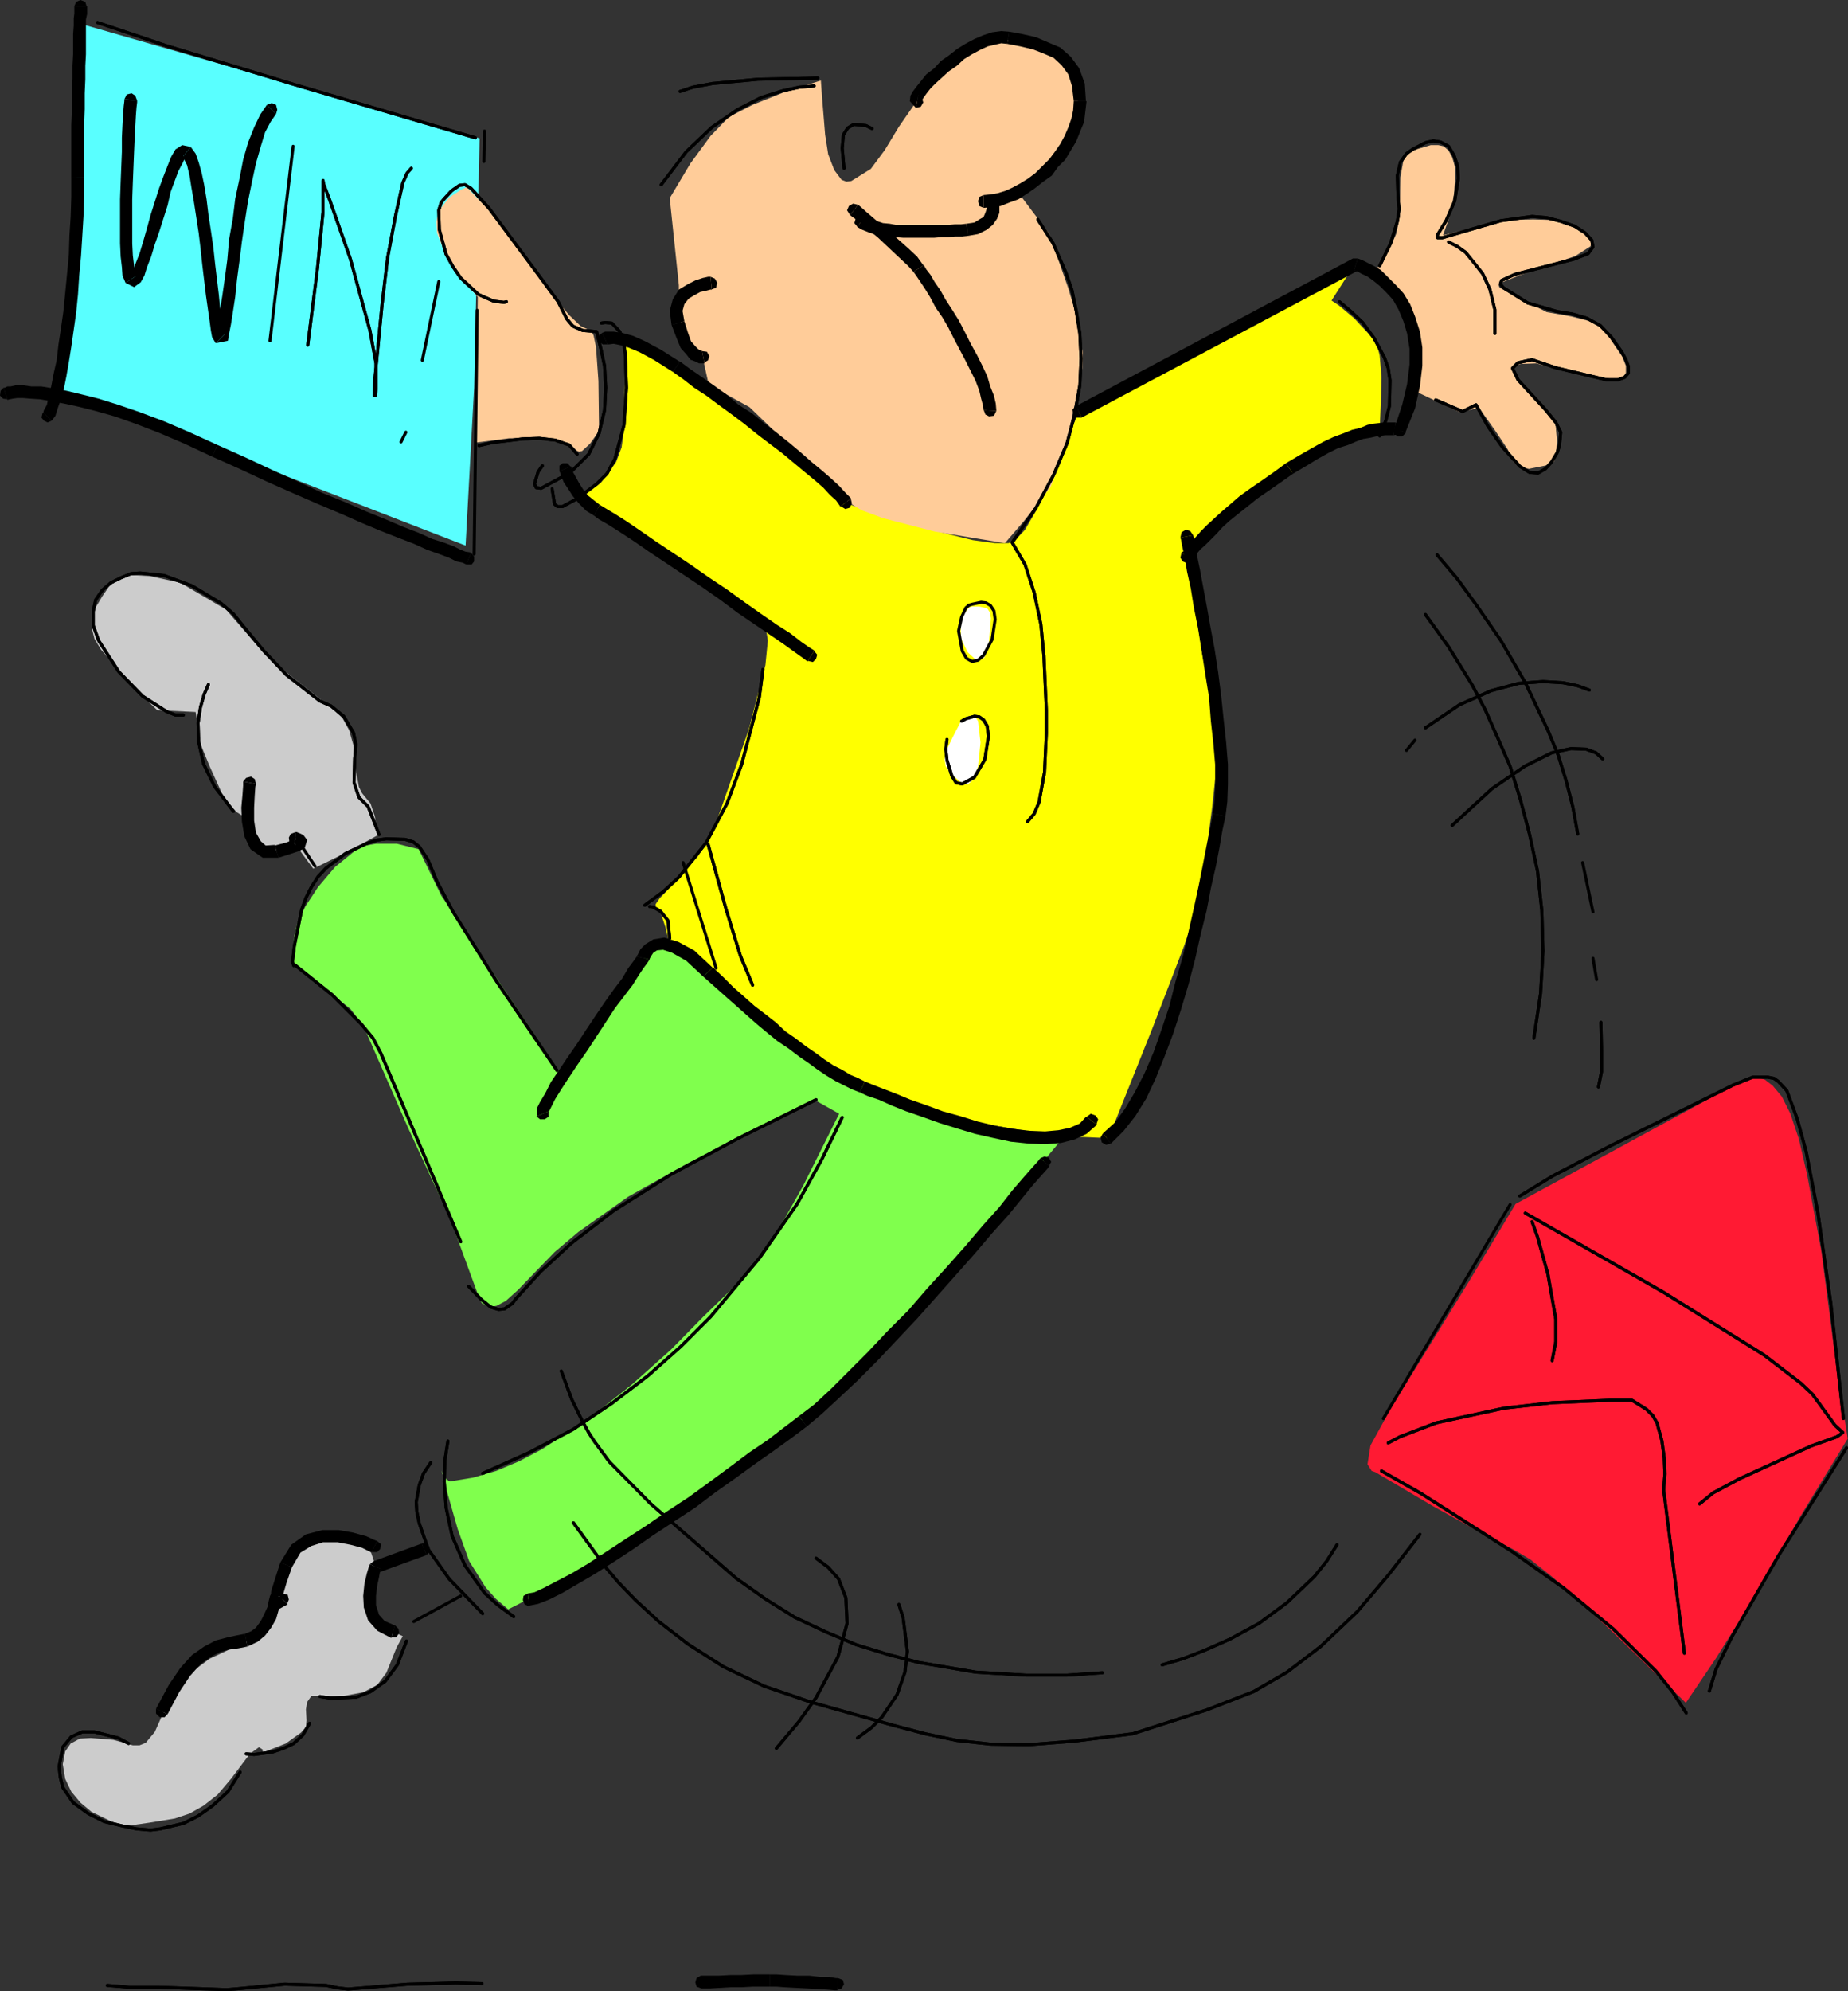
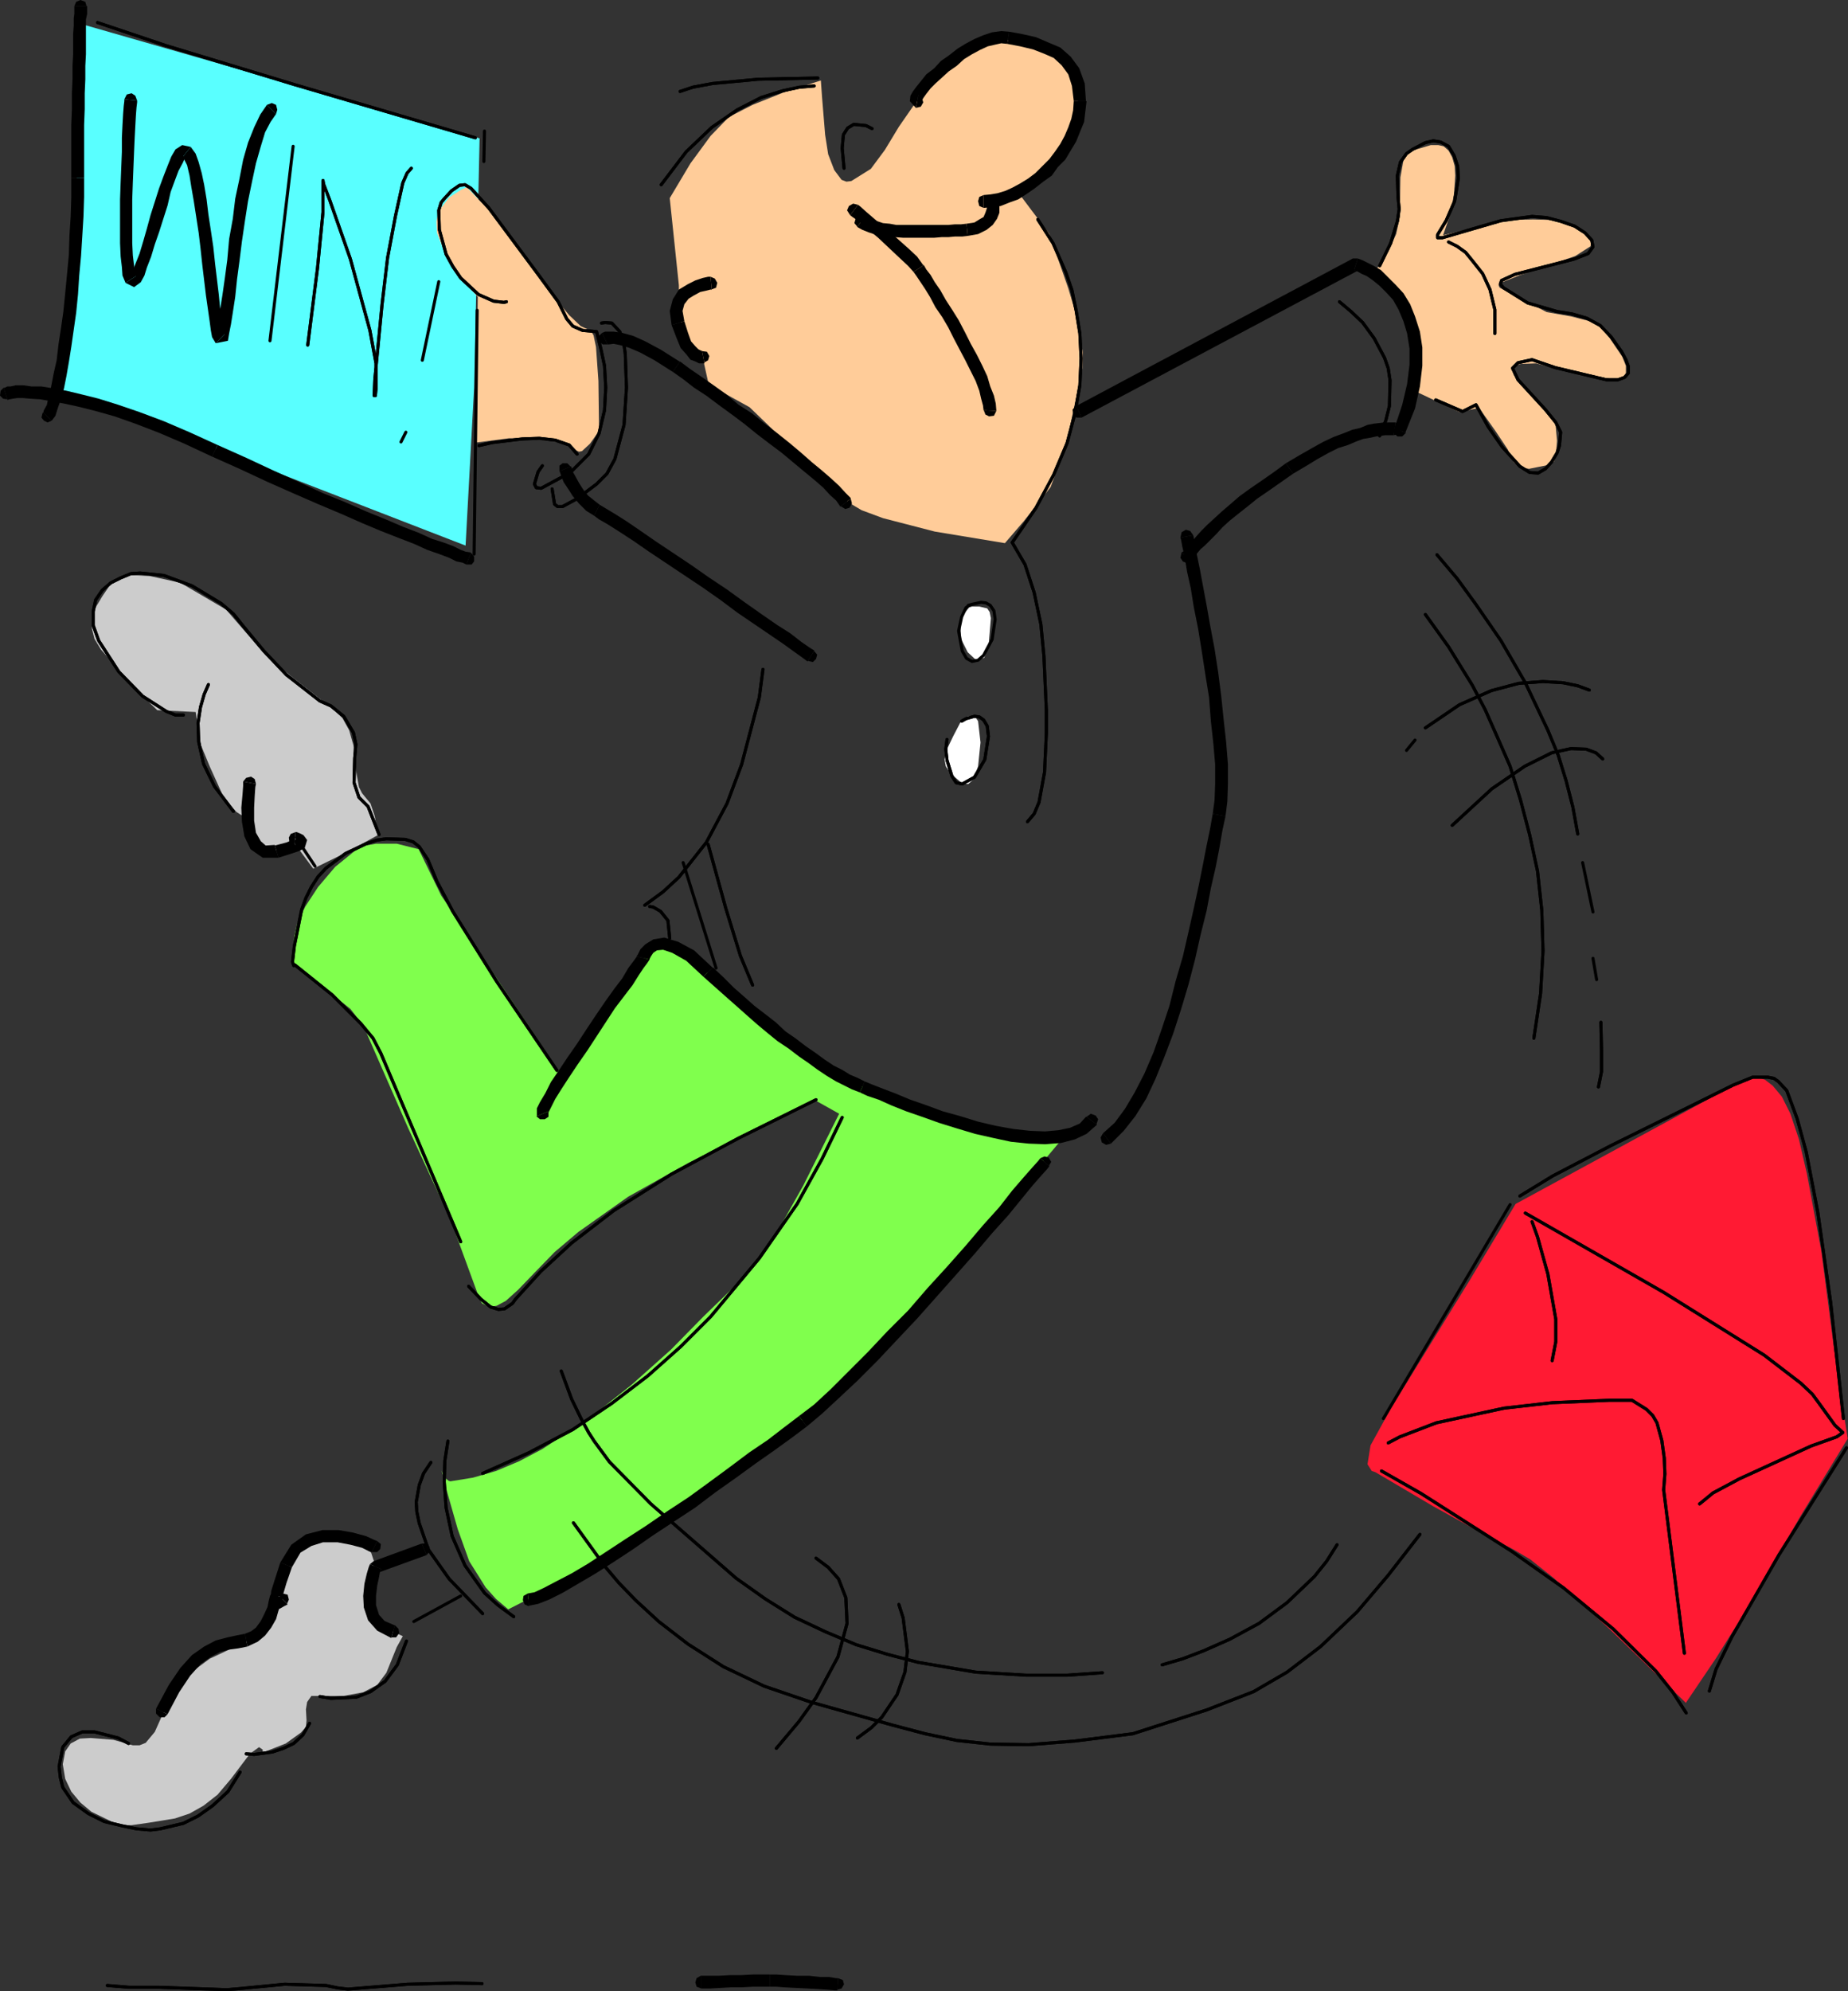
<svg xmlns="http://www.w3.org/2000/svg" xmlns:ns1="http://sodipodi.sourceforge.net/DTD/sodipodi-0.dtd" xmlns:ns2="http://www.inkscape.org/namespaces/inkscape" version="1.0" width="129.659mm" height="139.636mm" id="svg191" ns1:docname="Winner.wmf">
  <rect width="100%" height="100%" fill="#333333" stroke="none" />
  <ns1:namedview id="namedview191" pagecolor="#ffffff" bordercolor="#000000" borderopacity="0.25" ns2:showpageshadow="2" ns2:pageopacity="0.0" ns2:pagecheckerboard="0" ns2:deskcolor="#d1d1d1" ns2:document-units="mm" />
  <defs id="defs1">
    <pattern id="WMFhbasepattern" patternUnits="userSpaceOnUse" width="6" height="6" x="0" y="0" />
  </defs>
  <path style="fill:#ff1a33;fill-opacity:1;fill-rule:evenodd;stroke:none" d="m 446.985,451.256 -19.877,-19.226 -15.029,-13.733 -6.302,-5.009 -4.363,-2.585 -9.05,-4.685 -12.282,-6.786 -15.352,-9.048 -0.97,-0.323 -1.131,-1.777 0.808,-5.009 5.333,-9.694 20.685,-33.606 12.443,-20.681 59.469,-32.313 1.293,-0.646 3.07,-0.646 2.262,0.646 2.101,1.616 2.424,2.908 2.262,4.524 2.262,6.786 2.101,9.048 3.878,20.842 3.394,26.174 3.555,23.266 -12.605,20.681 -13.413,23.266 -8.888,14.218 -8.08,11.956 v 0 z" id="path1" />
-   <path style="fill:#ffff00;fill-opacity:1;fill-rule:evenodd;stroke:none" d="m 165.64,89.67 46.864,31.344 11.958,12.441 19.069,6.14 14.382,3.554 5.818,0.808 h 3.717 l 2.101,-1.131 2.262,-2.424 3.394,-5.816 3.07,-7.917 7.918,-17.611 54.136,-28.597 18.746,-10.179 -5.979,9.371 1.939,1.293 4.04,3.393 4.363,4.685 1.778,2.585 0.646,2.585 0.485,5.816 -0.162,6.624 -0.323,7.109 -7.595,2.585 -6.464,2.747 -5.01,3.07 -16.322,11.794 -9.373,6.947 -5.01,4.847 -0.323,3.231 0.485,6.301 2.424,17.288 4.686,23.75 -1.939,17.772 -3.07,23.589 -4.363,13.087 -8.403,21.812 -11.635,29.082 -11.312,-0.485 -7.595,-0.969 -17.776,-2.908 -10.504,-2.585 -10.181,-2.908 -8.888,-3.393 -6.787,-4.039 -26.987,-21.488 -16.322,-12.602 -1.131,-4.524 -1.131,-3.393 -1.454,-1.939 v -0.808 l 1.131,-1.616 4.686,-4.847 5.333,-6.14 3.717,-5.655 9.858,-28.113 4.363,-16.965 0.646,-6.463 -0.323,-2.1 -0.808,-1.293 -9.858,-7.755 -16.483,-11.794 -22.301,-15.349 1.616,-0.646 3.878,-2.908 4.04,-5.493 1.454,-3.878 0.646,-4.847 0.323,-23.912 v 0 z" id="path2" />
  <path style="fill:#ffcc99;fill-opacity:1;fill-rule:evenodd;stroke:none" d="m 266.478,143.956 -18.584,-3.07 -13.736,-3.554 -5.656,-2.1 -3.555,-2.1 -26.179,-25.204 -10.827,-5.978 -1.616,-7.27 -2.262,-1.777 -1.939,-2.585 -1.454,-3.878 -0.646,-7.755 v -3.07 l -2.424,-23.104 5.494,-9.209 5.333,-7.271 4.848,-5.009 6.302,-3.231 8.08,-3.231 10.019,-3.231 0.323,4.524 0.808,9.856 0.808,5.17 1.616,4.201 1.939,2.585 1.293,0.485 1.293,-0.162 5.171,-3.231 3.717,-5.009 3.717,-6.14 4.363,-6.301 5.818,-5.978 6.626,-5.493 5.818,-3.878 2.424,-1.131 1.778,-0.485 5.01,0.646 6.787,2.585 3.232,1.777 3.07,2.1 2.101,2.585 0.808,2.585 -0.485,5.978 -1.939,6.463 -4.686,8.886 -8.565,7.755 7.757,10.34 5.01,14.379 1.778,5.978 1.131,5.816 0.97,5.332 -0.162,4.201 -3.717,17.449 -2.586,8.24 -2.101,5.655 -7.11,9.048 z" id="path3" />
  <path style="fill:#59ffff;fill-opacity:1;fill-rule:evenodd;stroke:none" d="m 21.331,6.301 105.848,30.375 -1.454,66.081 -2.262,41.846 -70.942,-27.466 -36.845,-13.087 4.202,-37.807 z" id="path4" />
  <path style="fill:#ffcc99;fill-opacity:1;fill-rule:evenodd;stroke:none" d="m 156.429,87.569 -2.424,-1.131 -3.07,-2.908 -4.525,-5.493 -10.181,-14.218 -5.333,-6.786 -7.11,-7.432 -1.454,0.646 -3.232,2.1 -2.747,3.554 -0.646,2.747 0.162,3.07 2.586,6.624 3.555,5.332 4.686,5.009 -0.485,38.614 5.01,-0.646 3.717,-0.485 h 3.07 l 8.08,0.646 4.363,0.969 1.454,0.646 0.97,0.969 0.646,0.323 0.808,-0.162 2.101,-1.939 2.424,-3.393 -0.162,-13.248 -0.646,-9.048 -0.646,-3.07 -0.808,-1.293 v 0 z" id="path5" />
  <path style="fill:#ffffff;fill-opacity:1;fill-rule:evenodd;stroke:none" d="m 256.782,161.082 0.97,-0.323 h 1.939 l 2.101,0.485 0.646,0.969 0.323,1.616 -0.646,7.755 -1.131,2.747 -2.101,0.646 -2.262,-2.1 -1.778,-3.554 -0.162,-4.201 0.646,-2.1 1.616,-1.939 v 0 z" id="path6" />
  <path style="fill:#ffffff;fill-opacity:1;fill-rule:evenodd;stroke:none" d="m 254.843,191.133 0.808,-0.646 1.131,-0.646 h 0.808 l 1.131,0.323 0.646,0.969 0.646,5.655 -0.646,6.301 -1.131,3.393 -1.454,1.293 h -1.454 l -3.232,-2.747 -1.293,-1.939 -0.323,-1.939 0.646,-2.585 1.616,-3.393 z" id="path7" />
  <path style="fill:#80ff4d;fill-opacity:1;fill-rule:evenodd;stroke:none" d="m 173.397,250.59 -24.886,33.767 -31.512,-47.016 -5.979,-12.279 -5.818,-1.454 h -5.494 l -2.747,0.485 -2.909,1.454 -5.171,4.201 -4.525,5.332 -3.394,5.17 -2.101,4.362 -0.808,3.554 -0.323,3.716 0.323,4.039 8.565,6.463 6.302,5.009 3.394,4.362 11.958,27.305 11.15,24.073 7.757,21.165 0.646,1.131 1.939,0.969 1.939,-0.323 2.424,-1.293 3.232,-2.908 4.363,-4.524 5.333,-5.493 6.302,-5.332 13.251,-9.371 15.837,-8.886 33.451,-16.803 6.626,3.716 -9.534,19.065 -8.08,14.379 -3.878,5.655 -3.394,3.878 -11.15,10.825 -8.565,8.725 -10.504,9.371 -11.474,9.048 -12.12,7.917 -6.141,3.231 -6.141,2.585 -6.141,1.777 -5.979,0.969 -0.485,-0.162 -0.808,-0.646 -0.97,-1.777 -0.162,-0.323 0.323,0.808 1.454,5.655 2.586,9.048 3.07,8.563 4.363,6.947 2.747,3.07 3.232,2.747 23.755,-12.118 51.874,-35.545 46.541,-47.501 24.886,-29.728 -6.302,-0.323 -6.787,-0.808 -7.918,-1.777 -10.666,-2.908 -14.221,-4.524 -15.514,-7.271 -7.595,-5.009 -7.11,-5.655 -12.605,-11.31 -9.858,-7.755 -3.717,-2.585 -2.909,-1.454 -1.939,-0.323 -1.293,0.646 z" id="path8" />
  <path style="fill:#cccccc;fill-opacity:1;fill-rule:evenodd;stroke:none" d="m 100.192,221.346 -0.808,-5.009 -1.131,-3.393 -1.616,-1.939 -0.646,-0.808 -0.808,-1.616 -0.808,-4.524 -0.646,-6.463 -1.131,-4.039 -1.778,-3.231 -2.747,-2.585 -10.342,-8.078 -7.272,-5.978 -10.504,-12.117 -12.12,-7.109 -8.08,-1.777 -6.141,-0.323 -2.424,0.808 -1.616,1.293 -2.424,3.554 -2.424,4.039 -0.323,2.1 v 2.585 l 0.646,2.585 1.778,2.908 9.858,11.148 5.01,4.847 10.181,0.485 1.454,8.886 2.262,5.493 3.878,8.563 3.232,3.554 1.778,1.131 1.454,5.493 2.101,2.585 2.101,1.454 2.424,0.162 5.01,-3.231 5.494,7.432 8.888,-4.362 8.242,-4.524 z" id="path9" />
  <path style="fill:#cccccc;fill-opacity:1;fill-rule:evenodd;stroke:none" d="m 99.384,414.419 -0.97,-2.908 -1.939,-1.777 -4.04,-0.969 -4.848,-0.323 -4.363,0.323 -1.939,0.969 -2.262,1.939 -1.939,2.747 -1.939,4.201 -3.394,8.078 -3.07,5.332 -3.555,3.231 -4.363,1.939 -5.171,2.424 -5.01,3.716 -3.717,4.201 -2.424,3.878 -3.394,7.594 -2.424,2.908 -1.616,0.646 H 35.229 l -5.171,-1.454 -5.979,-0.485 -2.909,0.162 -2.424,1.293 -1.454,2.1 -0.646,3.393 0.646,3.878 1.616,3.393 2.424,2.908 2.909,2.424 5.979,2.908 2.747,0.646 h 1.939 l 4.525,-0.646 6.949,-1.131 3.878,-1.293 3.717,-2.1 3.717,-2.908 3.555,-4.201 5.01,-6.624 2.424,-1.777 0.97,0.646 v 0.808 l 6.141,-2.424 4.04,-2.908 1.293,-1.454 0.162,-1.777 -0.162,-2.908 0.323,-1.939 1.131,-1.616 h 8.565 l 5.171,-0.969 3.717,-1.939 2.424,-3.231 2.747,-6.786 1.616,-2.908 -2.101,-0.969 -4.202,-2.908 -1.616,-2.585 -1.131,-3.554 v -4.201 z" id="path10" />
  <path style="fill:#ffcc99;fill-opacity:1;fill-rule:evenodd;stroke:none" d="m 365.216,71.089 3.07,-4.685 1.939,-4.362 0.97,-4.524 0.162,-10.502 0.808,-4.524 1.293,-2.262 5.979,-1.777 h 1.939 l 1.454,0.323 1.293,1.131 0.97,1.777 0.646,2.262 0.162,2.585 -0.323,4.847 -0.97,5.332 -1.939,5.655 16.322,-4.039 7.595,-0.162 5.818,0.162 2.262,0.323 1.616,0.808 2.747,1.454 2.424,2.1 0.485,1.131 -0.162,1.131 -4.04,2.585 -14.544,5.009 -4.848,1.939 -0.97,0.808 0.323,0.646 12.443,6.463 6.464,1.131 5.01,1.293 2.747,1.293 2.424,3.07 3.394,5.009 0.97,2.424 v 1.939 l -0.808,1.293 -2.747,0.323 -13.736,-2.423 -6.464,-1.777 -4.202,0.162 -2.101,0.808 0.323,2.1 10.989,12.118 0.485,5.332 -0.323,4.201 -0.485,1.293 -0.97,0.808 -5.656,1.131 -2.586,-0.485 -1.454,-1.293 -1.616,-3.393 -3.232,-4.847 -4.363,-6.14 -5.171,1.131 -11.312,-5.332 0.162,-7.432 -0.323,-5.493 -0.646,-3.554 -9.696,-16.318 z" id="path11" />
  <path style="fill:#000000;fill-opacity:1;fill-rule:evenodd;stroke:none" d="M 22.947,1.616 22.624,0.485 21.331,0 20.2,0.485 19.715,1.616 h 3.394 v 0 z" id="path12" />
  <path style="fill:#000000;fill-opacity:1;fill-rule:evenodd;stroke:none" d="m 22.301,47.177 v -4.847 -4.685 -4.524 l 0.162,-4.201 v -4.201 l 0.162,-3.716 v -3.554 l 0.162,-3.07 V 11.633 9.048 6.786 5.17 l 0.323,-1.454 V 2.585 1.777 1.616 h -3.394 v 0.162 0.808 0.969 l -0.162,1.293 v 1.939 l -0.162,2.262 v 2.585 2.747 l -0.162,3.07 v 3.554 l -0.162,3.716 v 4.201 l -0.162,4.201 v 4.524 4.685 4.847 h 3.394 z" id="path13" />
  <path style="fill:#000000;fill-opacity:1;fill-rule:evenodd;stroke:none" d="m 13.736,111.481 0.97,-1.293 0.646,-2.1 0.808,-2.262 0.808,-2.908 0.646,-3.231 0.646,-3.716 0.646,-4.039 0.646,-4.524 0.646,-4.524 0.485,-4.847 0.323,-5.009 0.485,-5.17 0.323,-5.17 0.323,-5.332 0.162,-5.17 v -5.009 h -3.394 v 5.009 l -0.162,5.17 -0.323,5.009 -0.162,5.17 -0.485,5.17 -0.485,5.009 -0.485,4.847 -0.646,4.524 -0.646,4.201 -0.485,4.201 -0.808,3.554 -0.646,3.393 -0.646,2.424 -0.485,2.424 -0.808,1.454 -0.162,0.646 2.262,2.1 z" id="path14" />
  <path style="fill:#000000;fill-opacity:1;fill-rule:evenodd;stroke:none" d="m 11.312,109.381 -0.323,1.293 0.646,0.808 0.97,0.485 1.131,-0.485 -2.262,-2.1 v 0 z" id="path15" />
  <path style="fill:#000000;fill-opacity:1;fill-rule:evenodd;stroke:none" d="M 0.97,102.756 0.162,103.564 0,104.857 l 0.808,0.808 1.131,0.162 z" id="path16" />
  <path style="fill:#000000;fill-opacity:1;fill-rule:evenodd;stroke:none" d="m 57.691,117.944 -7.434,-3.393 -6.787,-2.908 -6.464,-2.424 -5.656,-1.939 -5.171,-1.616 -4.525,-1.131 -4.04,-0.969 -3.555,-0.646 -3.07,-0.485 H 8.403 L 6.141,102.11 H 4.202 l -1.454,0.323 H 1.939 l -0.646,0.323 H 0.97 l 0.97,3.07 v 0.162 l 0.646,-0.162 0.808,-0.162 1.131,-0.162 h 1.616 l 1.939,0.162 2.586,0.162 2.747,0.485 3.555,0.646 3.717,0.808 4.525,1.131 5.171,1.454 5.494,1.939 6.302,2.424 6.787,2.908 7.272,3.393 1.454,-3.07 z" id="path17" />
  <path style="fill:#000000;fill-opacity:1;fill-rule:evenodd;stroke:none" d="m 124.917,146.541 -0.323,-0.162 -1.131,-0.162 -1.293,-0.485 -1.939,-0.969 -2.586,-0.969 -3.07,-0.969 -3.555,-1.616 -4.202,-1.616 -4.525,-1.939 -5.171,-2.1 -5.494,-2.424 -5.979,-2.424 -6.302,-2.908 -6.787,-3.07 -7.272,-3.393 -7.595,-3.393 -1.454,3.07 7.595,3.393 7.272,3.393 6.949,3.07 6.302,2.747 6.141,2.585 5.494,2.424 5.01,2.1 4.525,1.777 4.202,1.616 3.555,1.616 3.232,1.131 2.586,0.969 1.939,0.969 1.616,0.323 0.646,0.323 0.323,0.162 z" id="path18" />
  <path style="fill:#000000;fill-opacity:1;fill-rule:evenodd;stroke:none" d="m 123.624,149.611 h 1.454 l 0.646,-0.808 v -1.293 l -0.808,-0.969 -1.293,3.07 z" id="path19" />
  <path style="fill:none;stroke:#000000;stroke-width:0.808px;stroke-linecap:round;stroke-linejoin:round;stroke-miterlimit:4;stroke-dasharray:none;stroke-opacity:1" d="m 126.533,82.237 -0.808,64.627" id="path20" />
  <path style="fill:none;stroke:#000000;stroke-width:0.808px;stroke-linecap:round;stroke-linejoin:round;stroke-miterlimit:4;stroke-dasharray:none;stroke-opacity:1" d="m 128.31,42.815 0.162,-8.078" id="path21" />
  <path style="fill:none;stroke:#000000;stroke-width:0.808px;stroke-linecap:round;stroke-linejoin:round;stroke-miterlimit:4;stroke-dasharray:none;stroke-opacity:1" d="M 126.048,36.514 78.214,22.458 44.117,12.118 25.856,5.978" id="path22" />
  <path style="fill:none;stroke:#000000;stroke-width:0.808px;stroke-linecap:round;stroke-linejoin:round;stroke-miterlimit:4;stroke-dasharray:none;stroke-opacity:1" d="M 126.048,36.514 78.214,22.458 44.117,12.118 25.856,5.978" id="path23" />
  <path style="fill:#000000;fill-opacity:1;fill-rule:evenodd;stroke:none" d="m 36.36,26.659 -0.485,-1.293 -0.97,-0.646 -1.293,0.323 -0.646,1.293 z" id="path24" />
  <path style="fill:#000000;fill-opacity:1;fill-rule:evenodd;stroke:none" d="m 36.037,73.028 -0.162,-0.646 -0.323,-1.939 -0.323,-2.747 -0.162,-3.231 v -3.554 -4.039 -4.039 l 0.162,-4.524 0.162,-4.039 0.162,-4.039 0.162,-3.716 0.162,-3.07 0.162,-2.908 0.162,-2.1 0.162,-1.293 v -0.485 l -3.394,-0.323 v 0.485 l -0.162,1.293 -0.162,2.1 -0.162,2.908 -0.162,3.393 v 3.716 l -0.162,4.039 -0.162,4.039 -0.162,4.524 v 4.039 4.039 3.554 l 0.162,3.554 0.323,2.747 0.162,2.262 0.808,1.939 2.747,-1.777 v 0 z" id="path25" />
  <path style="fill:#000000;fill-opacity:1;fill-rule:evenodd;stroke:none" d="m 50.581,38.938 -2.262,-0.485 -1.778,1.131 -1.131,1.939 -0.97,2.424 -1.131,2.908 -1.131,3.07 -1.131,3.554 -1.131,3.554 -0.97,3.554 -0.97,3.393 -0.97,3.231 -0.97,2.424 -0.808,2.1 -0.485,0.969 h 0.162 l 1.131,0.485 -2.747,1.777 2.262,1.131 1.778,-1.293 0.97,-1.777 0.646,-2.1 1.131,-2.908 0.97,-3.231 1.131,-3.231 1.131,-3.554 1.131,-3.554 0.808,-3.554 1.131,-3.07 0.97,-2.585 1.131,-2.1 0.646,-1.454 -0.485,-0.323 z" id="path26" />
  <path style="fill:#000000;fill-opacity:1;fill-rule:evenodd;stroke:none" d="m 59.63,88.539 v -0.162 l -0.323,-1.454 -0.485,-2.424 -0.485,-3.07 -0.323,-3.393 -0.485,-4.039 -0.485,-4.039 -0.485,-4.524 -0.646,-4.362 -0.646,-4.201 -0.485,-4.039 -0.646,-3.878 -0.646,-3.07 -0.808,-2.908 -0.808,-2.262 -1.293,-1.777 -1.939,2.424 0.162,0.808 0.808,1.616 0.646,2.747 0.485,3.07 0.646,3.716 0.646,4.201 0.646,4.201 0.485,4.039 0.485,4.524 0.485,4.039 0.485,4.039 0.485,3.393 0.485,3.393 0.323,2.424 0.323,1.777 0.97,1.616 2.424,-2.424 z" id="path27" />
  <path style="fill:#000000;fill-opacity:1;fill-rule:evenodd;stroke:none" d="m 70.781,27.789 -1.778,2.585 -1.616,3.393 -1.616,4.039 -1.293,4.524 -0.97,5.009 -1.131,5.332 -0.646,5.332 -0.97,5.332 -0.485,5.493 -0.646,4.847 -0.646,4.524 -0.646,4.039 -0.323,3.231 -0.485,2.424 -0.162,0.808 2.262,-0.162 -2.424,2.424 3.232,-0.646 0.323,-1.939 0.485,-2.424 0.485,-3.07 0.646,-4.201 0.485,-4.685 0.646,-4.847 0.646,-5.17 0.808,-5.493 0.808,-5.17 1.131,-5.493 0.97,-4.524 1.293,-4.524 1.131,-3.716 1.454,-2.747 1.454,-2.1 -2.424,-2.424 z" id="path28" />
  <path style="fill:#000000;fill-opacity:1;fill-rule:evenodd;stroke:none" d="m 73.205,30.213 0.323,-1.131 -0.323,-1.293 -1.131,-0.485 -1.293,0.485 2.424,2.424 z" id="path29" />
  <path style="fill:none;stroke:#000000;stroke-width:0.808px;stroke-linecap:round;stroke-linejoin:round;stroke-miterlimit:4;stroke-dasharray:none;stroke-opacity:1" d="M 77.73,38.776 71.589,90.316" id="path30" />
  <path style="fill:none;stroke:#000000;stroke-width:0.808px;stroke-linecap:round;stroke-linejoin:round;stroke-miterlimit:4;stroke-dasharray:none;stroke-opacity:1" d="m 81.608,91.447 2.586,-20.357 1.454,-14.864 v -8.24 -0.162 l 0.162,0.969 1.616,4.201 5.494,15.672 5.171,18.903 1.616,8.725 v 6.786 l -0.162,1.777 h -0.323 l 0.162,-4.201 1.939,-20.034 1.454,-12.279 2.101,-11.148 1.939,-8.725 1.131,-2.585 1.131,-1.293" id="path31" />
  <path style="fill:none;stroke:#000000;stroke-width:0.808px;stroke-linecap:round;stroke-linejoin:round;stroke-miterlimit:4;stroke-dasharray:none;stroke-opacity:1" d="m 81.608,91.447 2.586,-20.357 1.454,-14.864 v -8.24 -0.162 l 0.162,0.969 1.616,4.201 5.494,15.672 5.171,18.903 1.616,8.725 v 6.786 l -0.162,1.777 h -0.323 l 0.162,-4.201 1.939,-20.034 1.454,-12.279 2.101,-11.148 1.939,-8.725 1.131,-2.585 1.131,-1.293" id="path32" />
  <path style="fill:none;stroke:#000000;stroke-width:0.808px;stroke-linecap:round;stroke-linejoin:round;stroke-miterlimit:4;stroke-dasharray:none;stroke-opacity:1" d="m 116.352,74.644 -4.363,20.842" id="path33" />
  <path style="fill:none;stroke:#000000;stroke-width:0.808px;stroke-linecap:round;stroke-linejoin:round;stroke-miterlimit:4;stroke-dasharray:none;stroke-opacity:1" d="m 107.625,114.551 -1.293,2.585" id="path34" />
  <path style="fill:none;stroke:#000000;stroke-width:0.808px;stroke-linecap:round;stroke-linejoin:round;stroke-miterlimit:4;stroke-dasharray:none;stroke-opacity:1" d="m 134.289,79.976 -0.646,0.162 -2.747,-0.323 -4.04,-1.777 -4.686,-4.362 -2.101,-3.07 -1.778,-3.231 -1.778,-6.463 -0.162,-5.17 0.646,-2.1 0.808,-0.969 1.939,-2.1 2.101,-1.454 1.454,-0.162 1.616,0.969 4.686,5.17 13.09,17.611 5.333,7.271 2.262,4.524 1.616,1.939 2.586,1.131 3.717,0.323 1.131,4.524 0.97,4.524 0.323,5.816 -0.323,5.978 -1.454,6.14 -2.747,5.493 -4.848,4.847 -7.757,4.201 -1.293,-0.162 -0.485,-0.969 0.97,-3.231 1.131,-1.616" id="path35" />
  <path style="fill:none;stroke:#000000;stroke-width:0.808px;stroke-linecap:round;stroke-linejoin:round;stroke-miterlimit:4;stroke-dasharray:none;stroke-opacity:1" d="m 134.289,79.976 -0.646,0.162 -2.747,-0.323 -4.04,-1.777 -4.686,-4.362 -2.101,-3.07 -1.778,-3.231 -1.778,-6.463 -0.162,-5.17 0.646,-2.1 0.808,-0.969 1.939,-2.1 2.101,-1.454 1.454,-0.162 1.616,0.969 4.686,5.17 13.09,17.611 5.333,7.271 2.262,4.524 1.616,1.939 2.586,1.131 3.717,0.323 1.131,4.524 0.97,4.524 0.323,5.816 -0.323,5.978 -1.454,6.14 -2.747,5.493 -4.848,4.847 -7.757,4.201 -1.293,-0.162 -0.485,-0.969 0.97,-3.231 1.131,-1.616" id="path36" />
  <path style="fill:none;stroke:#000000;stroke-width:0.808px;stroke-linecap:round;stroke-linejoin:round;stroke-miterlimit:4;stroke-dasharray:none;stroke-opacity:1" d="m 127.017,118.105 3.555,-0.808 7.918,-0.969 4.525,-0.162 4.202,0.485 3.717,1.293 2.101,2.424" id="path37" />
  <path style="fill:none;stroke:#000000;stroke-width:0.808px;stroke-linecap:round;stroke-linejoin:round;stroke-miterlimit:4;stroke-dasharray:none;stroke-opacity:1" d="m 127.017,118.105 3.555,-0.808 7.918,-0.969 4.525,-0.162 4.202,0.485 3.717,1.293 2.101,2.424" id="path38" />
  <path style="fill:none;stroke:#000000;stroke-width:0.808px;stroke-linecap:round;stroke-linejoin:round;stroke-miterlimit:4;stroke-dasharray:none;stroke-opacity:1" d="m 159.499,85.63 0.97,-0.162 1.778,0.162 2.101,2.262 0.97,2.424 0.485,3.393 0.323,9.048 -0.646,9.856 -2.424,9.048 -2.101,3.878 -2.747,2.747 -5.171,3.878 -3.878,2.1 h -1.293 l -0.808,-0.646 -0.646,-4.039" id="path39" />
  <path style="fill:none;stroke:#000000;stroke-width:0.808px;stroke-linecap:round;stroke-linejoin:round;stroke-miterlimit:4;stroke-dasharray:none;stroke-opacity:1" d="m 159.499,85.63 0.97,-0.162 1.778,0.162 2.101,2.262 0.97,2.424 0.485,3.393 0.323,9.048 -0.646,9.856 -2.424,9.048 -2.101,3.878 -2.747,2.747 -5.171,3.878 -3.878,2.1 h -1.293 l -0.808,-0.646 -0.646,-4.039" id="path40" />
  <path style="fill:#000000;fill-opacity:1;fill-rule:evenodd;stroke:none" d="m 159.661,88.215 -0.97,0.969 0.162,1.293 0.97,0.808 h 1.293 z" id="path41" />
  <path style="fill:#000000;fill-opacity:1;fill-rule:evenodd;stroke:none" d="m 180.184,95.809 -4.848,-3.07 -4.202,-2.262 -3.232,-1.454 -2.909,-0.808 -2.262,-0.323 h -1.616 -0.646 l -0.808,0.323 1.454,3.07 h -0.162 0.485 l 1.293,-0.162 1.616,0.323 2.262,0.646 3.07,1.293 3.878,2.1 4.848,3.07 1.939,-2.747 v 0 z" id="path42" />
  <path style="fill:#000000;fill-opacity:1;fill-rule:evenodd;stroke:none" d="m 225.593,132 -1.293,-1.293 -1.778,-1.939 -2.101,-1.939 -2.424,-2.1 -2.747,-2.262 -2.747,-2.424 -3.07,-2.585 -3.232,-2.585 -3.394,-2.585 -3.394,-2.747 -3.555,-2.262 -3.232,-2.747 -3.394,-2.424 -3.232,-2.262 -3.07,-2.1 -2.586,-1.939 -1.939,2.747 2.747,1.939 2.909,2.262 3.232,2.1 3.232,2.424 3.555,2.585 3.232,2.424 3.394,2.747 3.394,2.585 3.232,2.424 2.909,2.424 2.909,2.424 2.747,2.262 2.424,2.1 1.778,1.939 1.616,1.454 1.131,1.616 2.747,-2.1 v 0 z" id="path43" />
  <path style="fill:#000000;fill-opacity:1;fill-rule:evenodd;stroke:none" d="m 222.846,134.1 1.293,0.808 1.131,-0.323 0.646,-1.131 -0.323,-1.293 -2.747,2.1 v 0 z" id="path44" />
  <path style="fill:#000000;fill-opacity:1;fill-rule:evenodd;stroke:none" d="m 188.587,76.744 1.293,-0.485 0.323,-1.293 -0.646,-1.131 -1.131,-0.485 0.323,3.393 v 0 z" id="path45" />
  <path style="fill:#000000;fill-opacity:1;fill-rule:evenodd;stroke:none" d="m 181.477,85.146 -0.485,-2.747 0.485,-1.777 1.131,-1.454 1.293,-0.808 1.778,-0.969 1.454,-0.323 1.293,-0.323 h 0.323 l -0.323,-3.393 h -0.646 l -1.454,0.323 -1.939,0.646 -1.939,0.969 -2.424,1.454 -1.616,2.585 -0.808,3.07 0.485,3.716 z" id="path46" />
  <path style="fill:#000000;fill-opacity:1;fill-rule:evenodd;stroke:none" d="m 186.163,93.062 h 0.162 l -0.485,-0.162 -0.646,-0.323 -0.808,-0.808 -1.131,-1.293 -0.808,-2.262 -0.97,-3.07 -3.394,0.969 1.293,3.393 1.131,2.747 1.454,1.616 1.131,1.454 1.293,0.485 0.97,0.485 h 0.97 0.485 z" id="path47" />
  <path style="fill:#000000;fill-opacity:1;fill-rule:evenodd;stroke:none" d="m 186.648,96.132 1.131,-0.646 0.323,-1.131 -0.646,-1.131 -1.293,-0.162 0.646,3.231 v 0 z" id="path48" />
  <path style="fill:none;stroke:#000000;stroke-width:0.808px;stroke-linecap:round;stroke-linejoin:round;stroke-miterlimit:4;stroke-dasharray:none;stroke-opacity:1" d="m 216.867,20.681 -15.837,0.323 -12.12,1.131 -5.171,0.969 -3.394,1.131" id="path49" />
  <path style="fill:none;stroke:#000000;stroke-width:0.808px;stroke-linecap:round;stroke-linejoin:round;stroke-miterlimit:4;stroke-dasharray:none;stroke-opacity:1" d="m 216.867,20.681 -15.837,0.323 -12.12,1.131 -5.171,0.969 -3.394,1.131" id="path50" />
  <path style="fill:none;stroke:#000000;stroke-width:0.808px;stroke-linecap:round;stroke-linejoin:round;stroke-miterlimit:4;stroke-dasharray:none;stroke-opacity:1" d="m 215.897,22.781 -3.878,0.323 -4.525,0.969 -5.656,1.777 -6.302,3.231 -6.787,4.685 -6.787,6.463 -6.626,8.725" id="path51" />
  <path style="fill:none;stroke:#000000;stroke-width:0.808px;stroke-linecap:round;stroke-linejoin:round;stroke-miterlimit:4;stroke-dasharray:none;stroke-opacity:1" d="m 215.897,22.781 -3.878,0.323 -4.525,0.969 -5.656,1.777 -6.302,3.231 -6.787,4.685 -6.787,6.463 -6.626,8.725" id="path52" />
  <path style="fill:none;stroke:#000000;stroke-width:0.808px;stroke-linecap:round;stroke-linejoin:round;stroke-miterlimit:4;stroke-dasharray:none;stroke-opacity:1" d="m 231.249,34.091 -1.616,-0.808 -3.232,-0.323 -1.616,0.969 -1.131,1.777 -0.323,3.554 0.485,5.332" id="path53" />
  <path style="fill:none;stroke:#000000;stroke-width:0.808px;stroke-linecap:round;stroke-linejoin:round;stroke-miterlimit:4;stroke-dasharray:none;stroke-opacity:1" d="m 231.249,34.091 -1.616,-0.808 -3.232,-0.323 -1.616,0.969 -1.131,1.777 -0.323,3.554 0.485,5.332" id="path54" />
  <path style="fill:#000000;fill-opacity:1;fill-rule:evenodd;stroke:none" d="m 242.885,28.597 1.293,-0.323 0.646,-1.131 -0.323,-1.131 -0.97,-0.808 z" id="path55" />
  <path style="fill:#000000;fill-opacity:1;fill-rule:evenodd;stroke:none" d="m 267.609,8.401 -2.101,-0.162 -2.424,0.323 -2.424,0.808 -2.262,0.969 -2.424,1.293 -2.101,1.293 -2.262,1.777 -2.101,1.454 -1.778,1.939 -2.101,1.616 -1.293,1.616 -1.293,1.616 -0.97,1.293 -0.646,1.131 -0.162,1.454 1.616,1.777 0.646,-3.393 0.97,1.131 v 0.323 l 0.323,-0.646 0.808,-1.131 1.131,-1.454 1.293,-1.293 1.778,-1.616 1.778,-1.616 2.101,-1.454 1.939,-1.777 2.101,-1.293 2.101,-1.131 2.101,-0.969 2.101,-0.485 1.454,-0.323 1.616,0.162 z" id="path56" />
  <path style="fill:#000000;fill-opacity:1;fill-rule:evenodd;stroke:none" d="m 287.971,26.82 -0.323,-4.685 -1.454,-4.039 -2.262,-3.07 -2.747,-2.424 -3.07,-1.293 -3.394,-1.454 -3.555,-0.808 -3.555,-0.646 -0.485,3.231 3.394,0.646 3.394,0.808 2.909,1.131 2.586,1.131 2.101,1.939 1.778,2.424 0.97,3.07 0.485,4.039 h 3.394 v 0 z" id="path57" />
  <path style="fill:#000000;fill-opacity:1;fill-rule:evenodd;stroke:none" d="m 260.822,55.094 2.101,-0.162 2.424,-0.323 2.424,-0.969 2.262,-0.808 2.262,-1.454 2.101,-1.454 2.262,-1.777 2.262,-1.616 1.616,-2.262 1.939,-1.939 1.454,-2.424 1.454,-2.424 0.97,-2.424 1.131,-2.747 0.323,-2.747 0.323,-2.747 h -3.394 l -0.162,2.424 -0.485,2.262 -0.808,2.262 -0.97,2.262 -1.131,2.1 -1.454,2.1 -1.454,1.939 -1.778,1.777 -1.939,1.939 -1.939,1.454 -2.101,1.293 -2.101,1.131 -1.778,0.808 -2.101,0.646 -1.939,0.323 -1.778,0.162 z" id="path58" />
  <path style="fill:#000000;fill-opacity:1;fill-rule:evenodd;stroke:none" d="m 260.822,51.701 -1.131,0.485 -0.323,1.131 0.323,1.293 1.131,0.485 z" id="path59" />
  <path style="fill:#000000;fill-opacity:1;fill-rule:evenodd;stroke:none" d="m 265.024,53.64 -0.485,-1.131 -1.293,-0.323 -1.131,0.646 -0.323,1.131 z" id="path60" />
  <path style="fill:#000000;fill-opacity:1;fill-rule:evenodd;stroke:none" d="m 256.621,62.526 2.747,-0.485 2.262,-1.131 1.616,-1.293 1.131,-1.616 0.646,-1.616 v -1.293 -0.969 -0.485 l -3.232,0.323 v 0.162 0.646 l -0.162,0.646 -0.323,0.969 -0.485,1.131 -1.131,0.646 -1.293,0.808 -2.101,0.323 z" id="path61" />
  <path style="fill:#000000;fill-opacity:1;fill-rule:evenodd;stroke:none" d="m 227.209,60.103 1.454,0.808 1.616,0.646 1.454,0.485 1.778,0.323 2.101,0.162 1.778,0.323 2.101,0.162 h 2.101 1.939 2.101 2.101 l 1.939,-0.162 h 1.778 l 1.778,-0.162 h 1.939 l 1.454,-0.162 -0.323,-3.231 -1.454,0.162 h -1.616 l -1.778,0.162 h -1.778 -1.939 -2.101 -2.101 -1.939 -2.101 -1.778 l -1.778,-0.323 -1.778,-0.162 -1.454,-0.485 -1.454,-0.162 -1.131,-0.485 -0.97,-0.485 -1.778,2.585 v 0 z" id="path62" />
  <path style="fill:#000000;fill-opacity:1;fill-rule:evenodd;stroke:none" d="m 228.987,57.518 -1.293,-0.323 -0.808,0.808 -0.323,1.131 0.808,0.969 1.778,-2.585 v 0 z" id="path63" />
  <path style="fill:#000000;fill-opacity:1;fill-rule:evenodd;stroke:none" d="m 227.533,54.286 -1.293,-0.323 -1.131,0.646 -0.485,1.131 0.808,1.293 2.101,-2.747 z" id="path64" />
  <path style="fill:#000000;fill-opacity:1;fill-rule:evenodd;stroke:none" d="m 244.824,70.282 -1.616,-2.262 -2.424,-2.262 -2.909,-2.585 -2.909,-2.585 -2.909,-2.424 -2.262,-1.939 -1.616,-1.454 -0.646,-0.485 -2.101,2.747 0.646,0.485 1.616,1.131 2.262,1.939 2.909,2.424 2.747,2.585 2.747,2.585 2.424,2.262 1.454,1.616 2.747,-1.777 v 0 z" id="path65" />
  <path style="fill:#000000;fill-opacity:1;fill-rule:evenodd;stroke:none" d="m 264.216,108.896 -0.162,-1.939 -0.485,-2.1 -0.97,-2.424 -0.808,-2.747 -1.293,-2.747 -1.454,-2.908 -1.616,-2.908 -1.454,-2.908 -1.778,-3.393 -1.616,-2.585 -1.778,-2.747 -1.454,-2.585 -1.454,-2.1 -1.131,-1.939 -1.131,-1.454 -0.646,-1.131 -2.747,1.777 0.808,1.131 0.97,1.454 1.293,1.939 1.293,2.1 1.454,2.747 1.778,2.585 1.616,2.747 1.454,2.908 1.616,3.07 1.454,2.747 1.454,2.908 1.293,2.585 0.97,2.585 0.485,2.1 0.485,1.777 0.162,1.293 z" id="path66" />
  <path style="fill:#000000;fill-opacity:1;fill-rule:evenodd;stroke:none" d="m 260.822,108.573 0.485,1.293 0.97,0.485 1.293,-0.162 0.646,-1.293 -3.394,-0.162 v 0 z" id="path67" />
  <path style="fill:#000000;fill-opacity:1;fill-rule:evenodd;stroke:none" d="m 151.257,123.599 -0.808,-0.808 h -1.293 l -0.808,0.646 v 1.454 l 3.07,-1.293 v 0 z" id="path68" />
  <path style="fill:#000000;fill-opacity:1;fill-rule:evenodd;stroke:none" d="m 159.014,133.777 -1.454,-1.131 -1.616,-1.293 -1.293,-1.616 -1.131,-1.777 -0.97,-1.777 -0.646,-1.131 -0.323,-1.131 -0.162,-0.323 -3.07,1.293 0.162,0.323 0.323,0.969 0.646,1.616 1.293,1.939 1.131,1.777 1.616,1.939 1.939,1.939 2.101,1.293 z" id="path69" />
  <path style="fill:#000000;fill-opacity:1;fill-rule:evenodd;stroke:none" d="m 215.897,172.392 -1.293,-0.808 -2.101,-1.454 -2.909,-2.262 -3.555,-2.262 -4.202,-2.908 -4.363,-3.07 -4.686,-3.393 -4.848,-3.231 -4.848,-3.393 -4.848,-3.231 -4.363,-2.908 -4.202,-2.908 -3.555,-2.424 -3.07,-1.939 -2.424,-1.454 -1.616,-0.969 -1.454,2.908 1.293,0.969 2.262,1.293 3.07,1.939 3.717,2.424 4.202,2.908 4.363,2.908 4.848,3.231 4.848,3.231 4.848,3.393 4.525,3.393 4.525,3.07 4.04,2.747 3.555,2.424 2.909,2.1 2.262,1.616 1.293,0.969 1.778,-2.747 v 0 z" id="path70" />
  <path style="fill:#000000;fill-opacity:1;fill-rule:evenodd;stroke:none" d="m 214.12,175.138 1.454,0.323 0.808,-0.808 0.323,-1.131 -0.808,-0.969 -1.778,2.747 v 0 z" id="path71" />
  <path style="fill:none;stroke:#000000;stroke-width:0.808px;stroke-linecap:round;stroke-linejoin:round;stroke-miterlimit:4;stroke-dasharray:none;stroke-opacity:1" d="m 202.323,177.4 -0.97,7.432 -4.686,17.772 -3.878,10.34 -5.494,10.34 -7.272,9.209 -4.202,3.878 -4.848,3.554" id="path72" />
  <path style="fill:none;stroke:#000000;stroke-width:0.808px;stroke-linecap:round;stroke-linejoin:round;stroke-miterlimit:4;stroke-dasharray:none;stroke-opacity:1" d="m 202.323,177.4 -0.97,7.432 -4.686,17.772 -3.878,10.34 -5.494,10.34 -7.272,9.209 -4.202,3.878 -4.848,3.554" id="path73" />
  <path style="fill:none;stroke:#000000;stroke-width:0.808px;stroke-linecap:round;stroke-linejoin:round;stroke-miterlimit:4;stroke-dasharray:none;stroke-opacity:1" d="m 187.779,223.77 4.686,16.965 3.878,12.602 3.232,7.755" id="path74" />
  <path style="fill:none;stroke:#000000;stroke-width:0.808px;stroke-linecap:round;stroke-linejoin:round;stroke-miterlimit:4;stroke-dasharray:none;stroke-opacity:1" d="m 187.779,223.77 4.686,16.965 3.878,12.602 3.232,7.755" id="path75" />
  <path style="fill:none;stroke:#000000;stroke-width:0.808px;stroke-linecap:round;stroke-linejoin:round;stroke-miterlimit:4;stroke-dasharray:none;stroke-opacity:1" d="m 181.153,228.617 8.726,27.951" id="path76" />
  <path style="fill:none;stroke:#000000;stroke-width:0.808px;stroke-linecap:round;stroke-linejoin:round;stroke-miterlimit:4;stroke-dasharray:none;stroke-opacity:1" d="m 172.265,240.25 0.97,0.162 1.939,1.131 1.939,2.424 0.485,4.685" id="path77" />
  <path style="fill:none;stroke:#000000;stroke-width:0.808px;stroke-linecap:round;stroke-linejoin:round;stroke-miterlimit:4;stroke-dasharray:none;stroke-opacity:1" d="m 172.265,240.25 0.97,0.162 1.939,1.131 1.939,2.424 0.485,4.685" id="path78" />
  <path style="fill:#000000;fill-opacity:1;fill-rule:evenodd;stroke:none" d="m 142.208,295.829 0.97,0.808 h 1.293 l 0.97,-0.646 v -1.454 l -3.07,1.293 v 0 z" id="path79" />
  <path style="fill:#000000;fill-opacity:1;fill-rule:evenodd;stroke:none" d="m 168.872,253.337 0.323,-0.323 -0.323,0.485 -0.808,1.131 -1.454,1.939 -1.616,2.747 -2.101,2.747 -2.424,3.393 -2.424,3.554 -2.586,3.878 -2.424,3.716 -2.586,3.716 -2.262,3.393 -2.101,3.07 -1.454,2.908 -1.454,2.424 -0.808,1.616 v 2.1 l 3.07,-1.293 v 0.323 l 0.646,-1.293 1.131,-2.262 1.616,-2.585 2.101,-3.231 2.262,-3.393 2.586,-3.716 2.424,-3.716 2.424,-3.716 2.424,-3.716 2.586,-3.393 2.101,-2.747 1.616,-2.585 1.293,-1.939 0.97,-1.293 0.323,-0.485 0.323,-0.485 -3.394,-0.808 v 0 z" id="path80" />
  <path style="fill:#000000;fill-opacity:1;fill-rule:evenodd;stroke:none" d="m 188.91,256.406 -4.848,-4.524 -4.202,-2.262 -3.717,-1.131 -2.909,0.485 -2.101,1.293 -1.293,1.293 -0.646,1.293 -0.323,0.646 3.394,0.808 v -0.162 l 0.323,-0.646 0.646,-0.969 0.97,-0.646 1.616,-0.162 2.424,0.808 3.717,2.1 4.525,4.201 2.586,-2.424 v 0 z" id="path81" />
  <path style="fill:#000000;fill-opacity:1;fill-rule:evenodd;stroke:none" d="m 229.31,286.619 -1.939,-0.969 -1.939,-0.808 -2.101,-1.293 -2.262,-1.131 -2.424,-1.616 -2.424,-1.777 -2.586,-1.777 -2.747,-2.1 -2.586,-1.777 -2.586,-2.424 -2.909,-2.262 -2.747,-2.1 -2.909,-2.585 -2.586,-2.262 -2.747,-2.747 -2.747,-2.585 -2.586,2.424 2.909,2.585 2.909,2.585 2.747,2.424 2.909,2.585 2.747,2.424 2.909,2.424 2.586,2.1 2.909,1.939 2.747,2.1 2.586,1.777 2.424,1.777 2.424,1.616 2.424,1.454 2.262,1.131 1.939,0.969 2.101,0.808 1.293,-2.908 z" id="path82" />
  <path style="fill:#000000;fill-opacity:1;fill-rule:evenodd;stroke:none" d="m 287.971,295.99 -1.616,1.777 -2.586,1.131 -3.07,0.646 -3.555,0.323 -4.04,-0.162 -4.363,-0.485 -4.525,-0.808 -4.848,-1.131 -4.686,-1.454 -4.686,-1.293 -4.363,-1.616 -4.202,-1.454 -3.878,-1.616 -3.394,-1.293 -2.909,-1.131 -1.939,-0.808 -1.293,2.908 2.101,0.969 2.909,0.969 3.232,1.454 4.04,1.616 4.202,1.454 4.525,1.616 4.686,1.454 4.848,1.454 5.01,1.131 4.525,0.969 4.686,0.485 4.363,0.162 4.202,-0.323 3.717,-0.969 3.07,-1.454 2.747,-2.424 -2.747,-2.1 v 0 z" id="path83" />
  <path style="fill:#000000;fill-opacity:1;fill-rule:evenodd;stroke:none" d="m 290.718,298.091 0.485,-1.454 -0.646,-0.969 -1.293,-0.485 -1.131,0.808 2.747,2.1 v 0 z" id="path84" />
  <path style="fill:none;stroke:#000000;stroke-width:0.808px;stroke-linecap:round;stroke-linejoin:round;stroke-miterlimit:4;stroke-dasharray:none;stroke-opacity:1" d="m 255.005,191.133 1.131,-0.646 2.262,-0.646 1.293,0.162 1.131,0.808 0.97,1.616 0.323,2.747 -0.97,6.14 -2.747,4.685 -3.232,1.777 -1.616,-0.323 -1.131,-1.777 -1.293,-4.201 -0.323,-2.908 0.323,-2.585" id="path85" />
  <path style="fill:none;stroke:#000000;stroke-width:0.808px;stroke-linecap:round;stroke-linejoin:round;stroke-miterlimit:4;stroke-dasharray:none;stroke-opacity:1" d="m 255.005,191.133 1.131,-0.646 2.262,-0.646 1.293,0.162 1.131,0.808 0.97,1.616 0.323,2.747 -0.97,6.14 -2.747,4.685 -3.232,1.777 -1.616,-0.323 -1.131,-1.777 -1.293,-4.201 -0.323,-2.908 0.323,-2.585" id="path86" />
  <path style="fill:none;stroke:#000000;stroke-width:0.808px;stroke-linecap:round;stroke-linejoin:round;stroke-miterlimit:4;stroke-dasharray:none;stroke-opacity:1" d="m 256.782,160.436 1.131,-0.323 2.262,-0.485 1.293,0.162 1.131,0.646 0.97,1.454 0.323,2.262 -0.808,5.332 -2.262,4.201 -1.454,1.293 -1.616,0.323 -1.454,-0.808 -1.131,-1.939 -0.97,-5.332 0.808,-3.716 1.131,-2.424 0.808,-0.646" id="path87" />
  <path style="fill:none;stroke:#000000;stroke-width:0.808px;stroke-linecap:round;stroke-linejoin:round;stroke-miterlimit:4;stroke-dasharray:none;stroke-opacity:1" d="m 147.702,283.711 -15.998,-23.589 -11.635,-18.58 -4.202,-7.917 -2.424,-5.816 -2.262,-3.393 -1.616,-1.293 -2.101,-0.646 -5.01,-0.162 -2.424,0.323 -2.909,0.969 -5.494,2.585 -5.171,3.878 -2.101,2.262 -1.778,2.747 -1.454,2.908 -1.131,3.07 -1.939,9.694 -0.485,4.201 0.323,0.969 0.323,-0.162 9.858,7.917 7.595,7.594 3.232,3.878 2.101,4.039 21.17,49.924" id="path88" />
  <path style="fill:none;stroke:#000000;stroke-width:0.808px;stroke-linecap:round;stroke-linejoin:round;stroke-miterlimit:4;stroke-dasharray:none;stroke-opacity:1" d="m 147.702,283.711 -15.998,-23.589 -11.635,-18.58 -4.202,-7.917 -2.424,-5.816 -2.262,-3.393 -1.616,-1.293 -2.101,-0.646 -5.01,-0.162 -2.424,0.323 -2.909,0.969 -5.494,2.585 -5.171,3.878 -2.101,2.262 -1.778,2.747 -1.454,2.908 -1.131,3.07 -1.939,9.694 -0.485,4.201 0.323,0.969 0.323,-0.162 9.858,7.917 7.595,7.594 3.232,3.878 2.101,4.039 21.17,49.924" id="path89" />
  <path style="fill:none;stroke:#000000;stroke-width:0.808px;stroke-linecap:round;stroke-linejoin:round;stroke-miterlimit:4;stroke-dasharray:none;stroke-opacity:1" d="m 100.515,221.185 -2.909,-7.432 -2.424,-2.424 -1.293,-3.878 0.162,-6.463 0.323,-3.716 -0.646,-3.07 -2.586,-4.362 -3.394,-2.747 -2.909,-1.293 -8.888,-6.947 -5.979,-6.301 -5.494,-6.624 -2.586,-3.231 -3.232,-2.747 -7.757,-4.685 -7.434,-2.747 -6.302,-0.646 -2.424,0.162 -2.747,1.131 -2.586,1.293 -2.262,1.939 -1.778,2.585 -0.646,3.07 v 3.716 l 1.454,4.039 5.333,8.24 6.302,6.463 6.302,4.039 2.424,0.969 h 2.101" id="path90" />
  <path style="fill:none;stroke:#000000;stroke-width:0.808px;stroke-linecap:round;stroke-linejoin:round;stroke-miterlimit:4;stroke-dasharray:none;stroke-opacity:1" d="m 100.515,221.185 -2.909,-7.432 -2.424,-2.424 -1.293,-3.878 0.162,-6.463 0.323,-3.716 -0.646,-3.07 -2.586,-4.362 -3.394,-2.747 -2.909,-1.293 -8.888,-6.947 -5.979,-6.301 -5.494,-6.624 -2.586,-3.231 -3.232,-2.747 -7.757,-4.685 -7.434,-2.747 -6.302,-0.646 -2.424,0.162 -2.747,1.131 -2.586,1.293 -2.262,1.939 -1.778,2.585 -0.646,3.07 v 3.716 l 1.454,4.039 5.333,8.24 6.302,6.463 6.302,4.039 2.424,0.969 h 2.101" id="path91" />
  <path style="fill:none;stroke:#000000;stroke-width:0.808px;stroke-linecap:round;stroke-linejoin:round;stroke-miterlimit:4;stroke-dasharray:none;stroke-opacity:1" d="m 55.267,181.439 -1.131,2.585 -0.97,3.393 -0.646,4.201 0.162,5.009 1.293,5.816 2.909,5.978 5.01,6.624" id="path92" />
  <path style="fill:none;stroke:#000000;stroke-width:0.808px;stroke-linecap:round;stroke-linejoin:round;stroke-miterlimit:4;stroke-dasharray:none;stroke-opacity:1" d="m 55.267,181.439 -1.131,2.585 -0.97,3.393 -0.646,4.201 0.162,5.009 1.293,5.816 2.909,5.978 5.01,6.624" id="path93" />
  <path style="fill:#000000;fill-opacity:1;fill-rule:evenodd;stroke:none" d="m 67.872,207.775 -0.323,-1.293 -0.97,-0.646 -1.293,0.323 -0.808,0.969 z" id="path94" />
  <path style="fill:#000000;fill-opacity:1;fill-rule:evenodd;stroke:none" d="m 72.882,223.931 -2.424,0.162 -1.293,-1.131 -1.293,-2.262 -0.485,-3.231 v -3.393 l 0.162,-3.231 0.162,-2.262 0.162,-0.808 -3.394,-0.646 v 1.131 l -0.162,2.262 -0.323,3.554 0.162,3.716 0.646,3.878 1.616,3.393 3.232,2.262 h 4.202 l -0.97,-3.231 v 0 z" id="path95" />
  <path style="fill:#000000;fill-opacity:1;fill-rule:evenodd;stroke:none" d="m 78.053,223.77 h 0.323 v 0.323 l -0.323,-0.808 0.323,-1.131 -0.485,0.323 -1.939,0.808 -3.07,0.808 0.97,3.231 3.07,-0.969 2.424,-0.808 1.454,-0.808 0.646,-2.1 -0.97,-1.293 -0.97,-0.485 -0.808,-0.323 h -0.323 z" id="path96" />
  <path style="fill:#000000;fill-opacity:1;fill-rule:evenodd;stroke:none" d="m 78.376,220.539 -1.293,0.485 -0.485,0.969 0.162,1.293 1.293,0.485 z" id="path97" />
  <path style="fill:none;stroke:#000000;stroke-width:0.808px;stroke-linecap:round;stroke-linejoin:round;stroke-miterlimit:4;stroke-dasharray:none;stroke-opacity:1" d="m 79.992,224.255 3.555,5.332" id="path98" />
  <path style="fill:none;stroke:#000000;stroke-width:0.808px;stroke-linecap:round;stroke-linejoin:round;stroke-miterlimit:4;stroke-dasharray:none;stroke-opacity:1" d="m 216.382,291.466 -20.523,10.179 -17.776,9.532 -15.352,9.694 -11.15,8.563 -8.242,7.594 -6.626,7.271 -0.808,1.131 -2.101,1.454 -1.616,0.162 -2.101,-0.646 -2.586,-2.1 -3.232,-3.393" id="path99" />
  <path style="fill:none;stroke:#000000;stroke-width:0.808px;stroke-linecap:round;stroke-linejoin:round;stroke-miterlimit:4;stroke-dasharray:none;stroke-opacity:1" d="m 216.382,291.466 -20.523,10.179 -17.776,9.532 -15.352,9.694 -11.15,8.563 -8.242,7.594 -6.626,7.271 -0.808,1.131 -2.101,1.454 -1.616,0.162 -2.101,-0.646 -2.586,-2.1 -3.232,-3.393" id="path100" />
  <path style="fill:none;stroke:#000000;stroke-width:0.808px;stroke-linecap:round;stroke-linejoin:round;stroke-miterlimit:4;stroke-dasharray:none;stroke-opacity:1" d="m 223.331,296.152 -5.333,10.987 -6.626,11.956 -10.019,14.379 -12.928,15.51 -7.918,7.917 -8.726,7.755 -9.534,7.271 -10.342,6.947 -11.635,6.14 -12.282,5.493" id="path101" />
  <path style="fill:none;stroke:#000000;stroke-width:0.808px;stroke-linecap:round;stroke-linejoin:round;stroke-miterlimit:4;stroke-dasharray:none;stroke-opacity:1" d="m 223.331,296.152 -5.333,10.987 -6.626,11.956 -10.019,14.379 -12.928,15.51 -7.918,7.917 -8.726,7.755 -9.534,7.271 -10.342,6.947 -11.635,6.14 -12.282,5.493" id="path102" />
  <path style="fill:#000000;fill-opacity:1;fill-rule:evenodd;stroke:none" d="m 278.113,309.077 0.646,-1.131 -0.646,-1.131 -1.131,-0.323 -1.131,0.485 2.424,2.1 v 0 z" id="path103" />
  <path style="fill:#000000;fill-opacity:1;fill-rule:evenodd;stroke:none" d="m 213.958,378.066 4.04,-3.393 4.363,-4.039 5.01,-4.685 5.171,-5.17 5.171,-5.493 5.494,-5.816 5.171,-5.816 5.171,-5.816 5.01,-5.655 4.525,-5.332 4.363,-4.847 3.555,-4.362 2.909,-3.554 2.424,-2.747 1.454,-1.616 0.485,-0.646 -2.424,-2.1 -0.485,0.646 -1.454,1.616 -2.424,2.747 -3.07,3.554 -3.394,4.362 -4.363,4.847 -4.525,5.332 -5.01,5.655 -5.171,5.655 -5.171,5.978 -5.494,5.493 -5.171,5.493 -5.171,5.17 -4.686,4.685 -4.363,4.039 -4.04,3.07 z" id="path104" />
  <path style="fill:#000000;fill-opacity:1;fill-rule:evenodd;stroke:none" d="m 140.269,425.567 2.424,-0.485 2.909,-1.131 3.555,-1.777 3.878,-2.262 4.686,-2.747 4.848,-3.07 5.171,-3.393 5.333,-3.716 5.656,-3.716 5.656,-3.716 5.333,-4.039 5.494,-3.878 5.333,-3.878 4.848,-3.393 4.686,-3.393 3.878,-2.908 -2.101,-2.747 -4.04,3.07 -4.202,3.231 -5.01,3.393 -5.171,3.878 -5.494,4.039 -5.333,3.878 -5.656,3.716 -5.656,3.878 -5.494,3.554 -5.171,3.393 -4.686,3.07 -4.363,2.585 -4.04,2.1 -3.394,1.777 -2.424,1.131 -1.778,0.323 0.323,3.393 v 0 z" id="path105" />
  <path style="fill:#000000;fill-opacity:1;fill-rule:evenodd;stroke:none" d="m 139.945,422.335 -1.131,0.646 -0.162,1.131 0.485,1.131 1.131,0.485 z" id="path106" />
  <path style="fill:none;stroke:#000000;stroke-width:0.808px;stroke-linecap:round;stroke-linejoin:round;stroke-miterlimit:4;stroke-dasharray:none;stroke-opacity:1" d="m 118.776,381.944 -0.808,5.17 -0.162,5.655 0.485,6.786 1.616,7.594 3.394,7.755 5.171,7.271 3.555,3.231 4.202,3.07" id="path107" />
  <path style="fill:none;stroke:#000000;stroke-width:0.808px;stroke-linecap:round;stroke-linejoin:round;stroke-miterlimit:4;stroke-dasharray:none;stroke-opacity:1" d="m 118.776,381.944 -0.808,5.17 -0.162,5.655 0.485,6.786 1.616,7.594 3.394,7.755 5.171,7.271 3.555,3.231 4.202,3.07" id="path108" />
  <path style="fill:none;stroke:#000000;stroke-width:0.808px;stroke-linecap:round;stroke-linejoin:round;stroke-miterlimit:4;stroke-dasharray:none;stroke-opacity:1" d="m 114.251,387.599 -1.939,2.908 -1.131,3.07 -0.808,4.524 0.162,2.585 0.646,3.07 2.424,6.947 5.494,7.755 8.888,9.209" id="path109" />
  <path style="fill:none;stroke:#000000;stroke-width:0.808px;stroke-linecap:round;stroke-linejoin:round;stroke-miterlimit:4;stroke-dasharray:none;stroke-opacity:1" d="m 114.251,387.599 -1.939,2.908 -1.131,3.07 -0.808,4.524 0.162,2.585 0.646,3.07 2.424,6.947 5.494,7.755 8.888,9.209" id="path110" />
  <path style="fill:#000000;fill-opacity:1;fill-rule:evenodd;stroke:none" d="m 113.12,412.157 0.808,-0.969 v -1.131 l -0.646,-0.969 h -1.454 z" id="path111" />
  <path style="fill:#000000;fill-opacity:1;fill-rule:evenodd;stroke:none" d="m 101.161,415.873 -0.97,0.969 12.928,-4.685 -1.293,-3.07 -12.766,4.685 -0.97,0.808 z" id="path112" />
  <path style="fill:#000000;fill-opacity:1;fill-rule:evenodd;stroke:none" d="m 104.555,430.737 -2.586,-1.131 -1.454,-1.616 -0.808,-2.585 v -2.424 l 0.323,-2.747 0.485,-2.262 0.323,-1.777 0.323,-0.323 -3.07,-1.293 -0.323,0.808 -0.485,1.616 -0.646,2.747 -0.323,3.231 0.162,3.07 1.131,3.393 2.424,2.747 3.717,1.939 0.97,-3.393 v 0 z" id="path113" />
  <path style="fill:#000000;fill-opacity:1;fill-rule:evenodd;stroke:none" d="m 103.747,433.968 h 1.293 l 0.808,-1.131 -0.162,-1.131 -0.97,-0.969 -0.97,3.393 v 0 z" id="path114" />
  <path style="fill:none;stroke:#000000;stroke-width:0.808px;stroke-linecap:round;stroke-linejoin:round;stroke-miterlimit:4;stroke-dasharray:none;stroke-opacity:1" d="m 122.169,422.982 -12.443,6.786" id="path115" />
  <path style="fill:#000000;fill-opacity:1;fill-rule:evenodd;stroke:none" d="m 98.576,411.349 h 1.454 l 0.808,-0.808 0.162,-1.293 -0.97,-0.808 -1.454,2.908 z" id="path116" />
  <path style="fill:#000000;fill-opacity:1;fill-rule:evenodd;stroke:none" d="m 77.406,415.388 2.262,-3.878 2.909,-1.777 3.07,-0.969 h 3.878 l 3.394,0.646 3.07,0.808 1.939,0.969 0.646,0.162 1.454,-2.908 -0.808,-0.323 -2.101,-0.969 -3.555,-0.969 -3.717,-0.646 h -4.363 l -4.363,1.131 -3.878,2.747 -2.909,4.685 3.07,1.293 z" id="path117" />
  <path style="fill:#000000;fill-opacity:1;fill-rule:evenodd;stroke:none" d="m 73.69,422.659 -0.162,0.323 v 0 l 1.454,0.808 v -0.162 l 0.162,-1.293 0.808,-2.747 1.454,-4.201 -3.07,-1.293 -1.454,4.524 -0.97,3.07 -0.162,1.939 0.323,1.777 2.101,0.969 1.131,-0.646 0.646,-0.323 0.323,-0.162 -2.424,-2.585 v 0 z" id="path118" />
  <path style="fill:#000000;fill-opacity:1;fill-rule:evenodd;stroke:none" d="m 76.114,425.082 0.485,-1.131 -0.323,-1.293 -1.293,-0.323 -1.131,0.323 2.424,2.585 v 0 z" id="path119" />
  <path style="fill:#000000;fill-opacity:1;fill-rule:evenodd;stroke:none" d="m 74.982,423.305 -0.323,-1.293 -1.131,-0.646 -0.97,0.323 -0.808,0.969 z" id="path120" />
  <path style="fill:#000000;fill-opacity:1;fill-rule:evenodd;stroke:none" d="m 65.61,436.392 2.747,-1.293 1.939,-1.616 1.616,-2.1 1.293,-2.262 0.646,-2.262 0.646,-1.616 0.323,-1.293 0.162,-0.646 -3.232,-0.646 -0.162,0.323 -0.323,1.293 -0.323,1.616 -0.808,1.777 -0.97,1.939 -1.293,1.777 -1.293,0.969 -1.616,0.646 0.646,3.393 z" id="path121" />
  <path style="fill:#000000;fill-opacity:1;fill-rule:evenodd;stroke:none" d="m 44.44,454.326 3.07,-5.816 2.909,-4.362 2.747,-3.07 2.747,-1.939 2.424,-1.293 2.424,-0.646 2.424,-0.323 2.424,-0.485 -0.646,-3.393 -2.424,0.485 -2.262,0.485 -3.07,0.808 -3.07,1.616 -3.232,2.262 -3.07,3.393 -3.07,4.524 -3.394,6.301 3.07,1.454 z" id="path122" />
  <path style="fill:#000000;fill-opacity:1;fill-rule:evenodd;stroke:none" d="m 41.37,452.871 v 1.293 l 0.97,0.969 h 1.293 l 0.808,-0.808 z" id="path123" />
  <path style="fill:none;stroke:#000000;stroke-width:0.808px;stroke-linecap:round;stroke-linejoin:round;stroke-miterlimit:4;stroke-dasharray:none;stroke-opacity:1" d="m 34.098,462.081 -2.747,-1.454 -6.302,-1.616 h -3.232 l -2.909,1.293 -2.262,2.747 -0.97,5.17 0.323,2.908 0.646,2.585 2.747,4.039 4.04,2.908 4.202,2.1 4.686,1.131 3.878,0.808 3.717,0.323 2.586,-0.323 6.141,-1.454 3.878,-1.939 3.878,-2.747 4.04,-3.716 3.232,-5.17" id="path124" />
  <path style="fill:none;stroke:#000000;stroke-width:0.808px;stroke-linecap:round;stroke-linejoin:round;stroke-miterlimit:4;stroke-dasharray:none;stroke-opacity:1" d="m 34.098,462.081 -2.747,-1.454 -6.302,-1.616 h -3.232 l -2.909,1.293 -2.262,2.747 -0.97,5.17 0.323,2.908 0.646,2.585 2.747,4.039 4.04,2.908 4.202,2.1 4.686,1.131 3.878,0.808 3.717,0.323 2.586,-0.323 6.141,-1.454 3.878,-1.939 3.878,-2.747 4.04,-3.716 3.232,-5.17" id="path125" />
  <path style="fill:none;stroke:#000000;stroke-width:0.808px;stroke-linecap:round;stroke-linejoin:round;stroke-miterlimit:4;stroke-dasharray:none;stroke-opacity:1" d="m 65.286,464.827 2.101,0.162 4.848,-0.646 2.909,-0.969 2.747,-1.293 2.424,-2.262 1.778,-3.07" id="path126" />
  <path style="fill:none;stroke:#000000;stroke-width:0.808px;stroke-linecap:round;stroke-linejoin:round;stroke-miterlimit:4;stroke-dasharray:none;stroke-opacity:1" d="m 65.286,464.827 2.101,0.162 4.848,-0.646 2.909,-0.969 2.747,-1.293 2.424,-2.262 1.778,-3.07" id="path127" />
  <path style="fill:none;stroke:#000000;stroke-width:0.808px;stroke-linecap:round;stroke-linejoin:round;stroke-miterlimit:4;stroke-dasharray:none;stroke-opacity:1" d="m 84.84,449.64 2.909,0.485 6.787,-0.323 3.717,-1.454 3.878,-2.747 3.232,-4.362 2.424,-6.301" id="path128" />
  <path style="fill:none;stroke:#000000;stroke-width:0.808px;stroke-linecap:round;stroke-linejoin:round;stroke-miterlimit:4;stroke-dasharray:none;stroke-opacity:1" d="m 84.84,449.64 2.909,0.485 6.787,-0.323 3.717,-1.454 3.878,-2.747 3.232,-4.362 2.424,-6.301" id="path129" />
  <path style="fill:none;stroke:#000000;stroke-width:0.808px;stroke-linecap:round;stroke-linejoin:round;stroke-miterlimit:4;stroke-dasharray:none;stroke-opacity:1" d="m 216.382,412.964 3.232,2.424 2.747,3.07 1.939,5.009 0.323,6.786 -2.424,8.886 -5.818,10.825 -4.525,6.301 -5.979,7.109" id="path130" />
  <path style="fill:none;stroke:#000000;stroke-width:0.808px;stroke-linecap:round;stroke-linejoin:round;stroke-miterlimit:4;stroke-dasharray:none;stroke-opacity:1" d="m 216.382,412.964 3.232,2.424 2.747,3.07 1.939,5.009 0.323,6.786 -2.424,8.886 -5.818,10.825 -4.525,6.301 -5.979,7.109" id="path131" />
  <path style="fill:none;stroke:#000000;stroke-width:0.808px;stroke-linecap:round;stroke-linejoin:round;stroke-miterlimit:4;stroke-dasharray:none;stroke-opacity:1" d="m 238.36,425.244 1.131,3.554 1.131,8.886 -0.646,5.493 -2.101,5.978 -4.04,5.978 -2.747,2.747 -3.717,2.747" id="path132" />
  <path style="fill:none;stroke:#000000;stroke-width:0.808px;stroke-linecap:round;stroke-linejoin:round;stroke-miterlimit:4;stroke-dasharray:none;stroke-opacity:1" d="m 238.36,425.244 1.131,3.554 1.131,8.886 -0.646,5.493 -2.101,5.978 -4.04,5.978 -2.747,2.747 -3.717,2.747" id="path133" />
  <path style="fill:#000000;fill-opacity:1;fill-rule:evenodd;stroke:none" d="m 221.877,527.354 1.293,-0.323 0.646,-1.131 -0.323,-1.131 -1.293,-0.485 -0.162,3.231 v 0 z" id="path134" />
  <path style="fill:#000000;fill-opacity:1;fill-rule:evenodd;stroke:none" d="m 203.939,526.546 h 1.939 l 2.101,0.162 3.07,0.162 3.232,0.162 2.909,0.162 2.424,0.162 1.778,0.162 h 0.646 l 0.162,-3.231 h -0.485 l -1.939,-0.323 h -2.424 l -2.747,-0.323 h -3.232 l -3.07,-0.162 -2.424,-0.162 h -1.778 v 3.231 0 z" id="path135" />
  <path style="fill:#000000;fill-opacity:1;fill-rule:evenodd;stroke:none" d="m 185.84,527.031 h 0.646 1.778 l 2.747,-0.162 2.747,-0.162 h 2.909 l 3.07,-0.162 h 2.424 1.939 v -3.231 h -1.939 -2.424 l -3.07,0.162 h -2.909 l -3.07,0.162 h -2.424 -1.778 -0.485 v 3.393 0 z" id="path136" />
  <path style="fill:#000000;fill-opacity:1;fill-rule:evenodd;stroke:none" d="m 185.84,523.638 -1.131,0.646 -0.323,1.131 0.323,1.131 1.293,0.485 v -3.393 0 z" id="path137" />
  <path style="fill:none;stroke:#000000;stroke-width:0.808px;stroke-linecap:round;stroke-linejoin:round;stroke-miterlimit:4;stroke-dasharray:none;stroke-opacity:1" d="m 127.825,525.738 -6.949,-0.162 -12.766,0.323 -15.837,1.293 -2.747,-0.323 -3.07,-0.646 -10.989,-0.323 -11.635,1.131 -3.717,0.323 -4.04,-0.162 -13.898,-0.485 h -7.918 l -5.818,-0.485" id="path138" />
  <path style="fill:none;stroke:#000000;stroke-width:0.808px;stroke-linecap:round;stroke-linejoin:round;stroke-miterlimit:4;stroke-dasharray:none;stroke-opacity:1" d="m 127.825,525.738 -6.949,-0.162 -12.766,0.323 -15.837,1.293 -2.747,-0.323 -3.07,-0.646 -10.989,-0.323 -11.635,1.131 -3.717,0.323 -4.04,-0.162 -13.898,-0.485 h -7.918 l -5.818,-0.485" id="path139" />
  <path style="fill:none;stroke:#000000;stroke-width:0.808px;stroke-linecap:round;stroke-linejoin:round;stroke-miterlimit:4;stroke-dasharray:none;stroke-opacity:1" d="m 152.065,403.594 8.403,11.633 3.555,4.201 4.525,4.685 6.141,5.655 7.757,5.978 9.373,5.978 10.827,5.17 12.282,4.201 21.816,6.14 8.565,2.262 8.403,1.777 8.888,0.969 10.181,0.162 12.282,-0.969 15.352,-1.939 19.554,-6.301 12.443,-4.847 8.888,-5.17 8.888,-6.786 9.696,-9.209 8.242,-9.694 8.403,-10.825" id="path140" />
  <path style="fill:none;stroke:#000000;stroke-width:0.808px;stroke-linecap:round;stroke-linejoin:round;stroke-miterlimit:4;stroke-dasharray:none;stroke-opacity:1" d="m 152.065,403.594 8.403,11.633 3.555,4.201 4.525,4.685 6.141,5.655 7.757,5.978 9.373,5.978 10.827,5.17 12.282,4.201 21.816,6.14 8.565,2.262 8.403,1.777 8.888,0.969 10.181,0.162 12.282,-0.969 15.352,-1.939 19.554,-6.301 12.443,-4.847 8.888,-5.17 8.888,-6.786 9.696,-9.209 8.242,-9.694 8.403,-10.825" id="path141" />
  <path style="fill:none;stroke:#000000;stroke-width:0.808px;stroke-linecap:round;stroke-linejoin:round;stroke-miterlimit:4;stroke-dasharray:none;stroke-opacity:1" d="m 308.171,441.239 5.494,-1.616 5.494,-2.1 6.949,-3.07 7.757,-4.201 7.434,-5.493 7.272,-6.947 3.232,-4.039 2.747,-4.362" id="path142" />
  <path style="fill:none;stroke:#000000;stroke-width:0.808px;stroke-linecap:round;stroke-linejoin:round;stroke-miterlimit:4;stroke-dasharray:none;stroke-opacity:1" d="m 308.171,441.239 5.494,-1.616 5.494,-2.1 6.949,-3.07 7.757,-4.201 7.434,-5.493 7.272,-6.947 3.232,-4.039 2.747,-4.362" id="path143" />
  <path style="fill:none;stroke:#000000;stroke-width:0.808px;stroke-linecap:round;stroke-linejoin:round;stroke-miterlimit:4;stroke-dasharray:none;stroke-opacity:1" d="m 292.334,443.339 -9.373,0.646 h -10.827 l -13.413,-0.808 -15.19,-2.585 -8.08,-2.1 -8.403,-2.585 -8.08,-3.393 -8.242,-3.878 -7.757,-4.847 -7.757,-5.493 -22.624,-19.711 -10.989,-11.148 -4.04,-5.493 -1.454,-2.262 -1.939,-3.554 -2.586,-5.332 -2.747,-7.432" id="path144" />
  <path style="fill:none;stroke:#000000;stroke-width:0.808px;stroke-linecap:round;stroke-linejoin:round;stroke-miterlimit:4;stroke-dasharray:none;stroke-opacity:1" d="m 292.334,443.339 -9.373,0.646 h -10.827 l -13.413,-0.808 -15.19,-2.585 -8.08,-2.1 -8.403,-2.585 -8.08,-3.393 -8.242,-3.878 -7.757,-4.847 -7.757,-5.493 -22.624,-19.711 -10.989,-11.148 -4.04,-5.493 -1.454,-2.262 -1.939,-3.554 -2.586,-5.332 -2.747,-7.432" id="path145" />
  <path style="fill:none;stroke:#000000;stroke-width:0.808px;stroke-linecap:round;stroke-linejoin:round;stroke-miterlimit:4;stroke-dasharray:none;stroke-opacity:1" d="m 366.347,389.86 10.504,5.978 24.078,15.349 13.736,9.694 13.09,10.825 11.312,11.148 4.525,5.655 3.555,5.493" id="path146" />
  <path style="fill:none;stroke:#000000;stroke-width:0.808px;stroke-linecap:round;stroke-linejoin:round;stroke-miterlimit:4;stroke-dasharray:none;stroke-opacity:1" d="m 366.347,389.86 10.504,5.978 24.078,15.349 13.736,9.694 13.09,10.825 11.312,11.148 4.525,5.655 3.555,5.493" id="path147" />
  <path style="fill:none;stroke:#000000;stroke-width:0.808px;stroke-linecap:round;stroke-linejoin:round;stroke-miterlimit:4;stroke-dasharray:none;stroke-opacity:1" d="m 489.647,383.721 -17.938,28.436 -12.443,21.65 -4.202,8.563 -1.778,5.816" id="path148" />
  <path style="fill:none;stroke:#000000;stroke-width:0.808px;stroke-linecap:round;stroke-linejoin:round;stroke-miterlimit:4;stroke-dasharray:none;stroke-opacity:1" d="m 489.647,383.721 -17.938,28.436 -12.443,21.65 -4.202,8.563 -1.778,5.816" id="path149" />
  <path style="fill:none;stroke:#000000;stroke-width:0.808px;stroke-linecap:round;stroke-linejoin:round;stroke-miterlimit:4;stroke-dasharray:none;stroke-opacity:1" d="m 368.124,382.428 3.07,-1.616 9.696,-3.716 17.938,-3.878 12.766,-1.454 15.19,-0.646 h 5.979 l 3.878,2.424 1.616,1.616 1.131,1.939 1.293,4.685 0.646,4.685 0.162,4.201 -0.323,4.201 5.494,43.3" id="path150" />
  <path style="fill:none;stroke:#000000;stroke-width:0.808px;stroke-linecap:round;stroke-linejoin:round;stroke-miterlimit:4;stroke-dasharray:none;stroke-opacity:1" d="m 368.124,382.428 3.07,-1.616 9.696,-3.716 17.938,-3.878 12.766,-1.454 15.19,-0.646 h 5.979 l 3.878,2.424 1.616,1.616 1.131,1.939 1.293,4.685 0.646,4.685 0.162,4.201 -0.323,4.201 5.494,43.3" id="path151" />
  <path style="fill:none;stroke:#000000;stroke-width:0.808px;stroke-linecap:round;stroke-linejoin:round;stroke-miterlimit:4;stroke-dasharray:none;stroke-opacity:1" d="m 366.832,375.966 33.613,-56.71" id="path152" />
  <path style="fill:none;stroke:#000000;stroke-width:0.808px;stroke-linecap:round;stroke-linejoin:round;stroke-miterlimit:4;stroke-dasharray:none;stroke-opacity:1" d="m 404.484,321.518 36.683,21.004 26.664,16.641 9.696,7.432 3.07,2.908 1.778,2.424 4.202,5.816 2.101,1.939 -1.616,1.131 -6.787,2.424 -19.069,8.725 -6.949,3.716 -3.555,2.908" id="path153" />
  <path style="fill:none;stroke:#000000;stroke-width:0.808px;stroke-linecap:round;stroke-linejoin:round;stroke-miterlimit:4;stroke-dasharray:none;stroke-opacity:1" d="m 404.484,321.518 36.683,21.004 26.664,16.641 9.696,7.432 3.07,2.908 1.778,2.424 4.202,5.816 2.101,1.939 -1.616,1.131 -6.787,2.424 -19.069,8.725 -6.949,3.716 -3.555,2.908" id="path154" />
  <path style="fill:none;stroke:#000000;stroke-width:0.808px;stroke-linecap:round;stroke-linejoin:round;stroke-miterlimit:4;stroke-dasharray:none;stroke-opacity:1" d="m 406.262,323.78 1.454,4.039 2.747,9.856 2.101,11.956 v 5.978 l -0.97,5.009" id="path155" />
  <path style="fill:none;stroke:#000000;stroke-width:0.808px;stroke-linecap:round;stroke-linejoin:round;stroke-miterlimit:4;stroke-dasharray:none;stroke-opacity:1" d="m 406.262,323.78 1.454,4.039 2.747,9.856 2.101,11.956 v 5.978 l -0.97,5.009" id="path156" />
  <path style="fill:none;stroke:#000000;stroke-width:0.808px;stroke-linecap:round;stroke-linejoin:round;stroke-miterlimit:4;stroke-dasharray:none;stroke-opacity:1" d="m 488.839,375.966 -3.394,-30.859 -3.394,-23.75 -3.07,-15.995 -2.424,-8.886 -2.747,-7.432 -2.262,-2.424 -1.131,-0.808 -1.616,-0.323 h -4.04 l -5.171,2.1 -32.32,15.995 -15.514,8.078 -8.726,5.332" id="path157" />
  <path style="fill:none;stroke:#000000;stroke-width:0.808px;stroke-linecap:round;stroke-linejoin:round;stroke-miterlimit:4;stroke-dasharray:none;stroke-opacity:1" d="m 488.839,375.966 -3.394,-30.859 -3.394,-23.75 -3.07,-15.995 -2.424,-8.886 -2.747,-7.432 -2.262,-2.424 -1.131,-0.808 -1.616,-0.323 h -4.04 l -5.171,2.1 -32.32,15.995 -15.514,8.078 -8.726,5.332" id="path158" />
  <path style="fill:none;stroke:#000000;stroke-width:0.808px;stroke-linecap:round;stroke-linejoin:round;stroke-miterlimit:4;stroke-dasharray:none;stroke-opacity:1" d="m 377.982,162.859 6.141,8.563 6.302,10.179 3.394,6.463 3.232,7.271 3.394,7.755 2.747,8.886 2.424,9.209 2.101,9.694 1.131,10.34 0.323,10.825 -0.646,11.31 -1.778,11.794" id="path159" />
  <path style="fill:none;stroke:#000000;stroke-width:0.808px;stroke-linecap:round;stroke-linejoin:round;stroke-miterlimit:4;stroke-dasharray:none;stroke-opacity:1" d="m 377.982,162.859 6.141,8.563 6.302,10.179 3.394,6.463 3.232,7.271 3.394,7.755 2.747,8.886 2.424,9.209 2.101,9.694 1.131,10.34 0.323,10.825 -0.646,11.31 -1.778,11.794" id="path160" />
  <path style="fill:none;stroke:#000000;stroke-width:0.808px;stroke-linecap:round;stroke-linejoin:round;stroke-miterlimit:4;stroke-dasharray:none;stroke-opacity:1" d="m 381.052,147.026 5.333,6.301 5.171,7.109 6.464,9.371 6.464,11.148 5.979,12.602 2.747,6.624 2.101,6.786 1.778,6.947 1.293,7.109" id="path161" />
  <path style="fill:none;stroke:#000000;stroke-width:0.808px;stroke-linecap:round;stroke-linejoin:round;stroke-miterlimit:4;stroke-dasharray:none;stroke-opacity:1" d="m 381.052,147.026 5.333,6.301 5.171,7.109 6.464,9.371 6.464,11.148 5.979,12.602 2.747,6.624 2.101,6.786 1.778,6.947 1.293,7.109" id="path162" />
  <path style="fill:none;stroke:#000000;stroke-width:0.808px;stroke-linecap:round;stroke-linejoin:round;stroke-miterlimit:4;stroke-dasharray:none;stroke-opacity:1" d="m 419.675,228.617 2.747,13.087" id="path163" />
  <path style="fill:none;stroke:#000000;stroke-width:0.808px;stroke-linecap:round;stroke-linejoin:round;stroke-miterlimit:4;stroke-dasharray:none;stroke-opacity:1" d="m 422.422,253.983 0.97,5.655" id="path164" />
  <path style="fill:none;stroke:#000000;stroke-width:0.808px;stroke-linecap:round;stroke-linejoin:round;stroke-miterlimit:4;stroke-dasharray:none;stroke-opacity:1" d="m 424.523,270.947 0.162,7.432 v 5.655 l -0.808,4.039" id="path165" />
  <path style="fill:none;stroke:#000000;stroke-width:0.808px;stroke-linecap:round;stroke-linejoin:round;stroke-miterlimit:4;stroke-dasharray:none;stroke-opacity:1" d="m 424.523,270.947 0.162,7.432 v 5.655 l -0.808,4.039" id="path166" />
  <path style="fill:none;stroke:#000000;stroke-width:0.808px;stroke-linecap:round;stroke-linejoin:round;stroke-miterlimit:4;stroke-dasharray:none;stroke-opacity:1" d="m 425.008,201.151 -1.778,-1.616 -2.586,-0.969 -4.04,-0.162 -5.171,1.131 -7.11,3.554 -8.726,5.978 -10.504,9.694" id="path167" />
  <path style="fill:none;stroke:#000000;stroke-width:0.808px;stroke-linecap:round;stroke-linejoin:round;stroke-miterlimit:4;stroke-dasharray:none;stroke-opacity:1" d="m 425.008,201.151 -1.778,-1.616 -2.586,-0.969 -4.04,-0.162 -5.171,1.131 -7.11,3.554 -8.726,5.978 -10.504,9.694" id="path168" />
  <path style="fill:none;stroke:#000000;stroke-width:0.808px;stroke-linecap:round;stroke-linejoin:round;stroke-miterlimit:4;stroke-dasharray:none;stroke-opacity:1" d="m 421.452,182.894 -3.07,-1.131 -3.878,-0.808 -5.333,-0.323 -6.464,0.485 -7.272,1.939 -8.403,3.716 -9.05,6.14" id="path169" />
  <path style="fill:none;stroke:#000000;stroke-width:0.808px;stroke-linecap:round;stroke-linejoin:round;stroke-miterlimit:4;stroke-dasharray:none;stroke-opacity:1" d="m 421.452,182.894 -3.07,-1.131 -3.878,-0.808 -5.333,-0.323 -6.464,0.485 -7.272,1.939 -8.403,3.716 -9.05,6.14" id="path170" />
  <path style="fill:none;stroke:#000000;stroke-width:0.808px;stroke-linecap:round;stroke-linejoin:round;stroke-miterlimit:4;stroke-dasharray:none;stroke-opacity:1" d="m 375.235,196.142 -2.262,2.747" id="path171" />
  <path style="fill:none;stroke:#000000;stroke-width:0.808px;stroke-linecap:round;stroke-linejoin:round;stroke-miterlimit:4;stroke-dasharray:none;stroke-opacity:1" d="m 275.204,58.164 4.04,6.301 3.394,7.755 1.616,4.685 1.131,5.493 0.97,5.978 0.323,6.624 -0.323,7.109 -1.293,7.432 -2.101,7.917 -3.555,8.401 -4.686,8.725 -6.302,9.209 3.394,5.816 2.424,7.432 1.778,8.401 0.808,8.401 0.646,14.379 v 6.14 l -0.485,10.34 -1.454,7.917 -1.293,3.07 -1.778,2.1" id="path172" />
  <path style="fill:none;stroke:#000000;stroke-width:0.808px;stroke-linecap:round;stroke-linejoin:round;stroke-miterlimit:4;stroke-dasharray:none;stroke-opacity:1" d="m 275.204,58.164 4.04,6.301 3.394,7.755 1.616,4.685 1.131,5.493 0.97,5.978 0.323,6.624 -0.323,7.109 -1.293,7.432 -2.101,7.917 -3.555,8.401 -4.686,8.725 -6.302,9.209 3.394,5.816 2.424,7.432 1.778,8.401 0.808,8.401 0.646,14.379 v 6.14 l -0.485,10.34 -1.454,7.917 -1.293,3.07 -1.778,2.1" id="path173" />
  <path style="fill:#000000;fill-opacity:1;fill-rule:evenodd;stroke:none" d="m 285.224,107.603 -0.808,0.969 0.162,1.131 0.808,0.969 h 1.454 l -1.454,-3.07 v 0 z" id="path174" />
  <path style="fill:#000000;fill-opacity:1;fill-rule:evenodd;stroke:none" d="m 360.044,68.504 h -1.293 l -73.366,39.099 1.454,3.07 73.528,-39.099 h -1.293 l 0.97,-3.07 z" id="path175" />
  <path style="fill:#000000;fill-opacity:1;fill-rule:evenodd;stroke:none" d="m 372.649,114.712 2.586,-6.463 1.293,-5.816 0.646,-5.493 v -4.847 l -0.646,-4.201 -1.293,-4.039 -1.293,-3.231 -1.778,-2.908 -2.101,-2.262 -2.101,-2.1 -1.778,-1.777 -1.939,-1.131 -1.616,-0.808 -1.293,-0.646 -0.808,-0.323 -0.485,-0.162 -0.97,3.07 h 0.162 l 0.646,0.323 1.131,0.646 1.454,0.646 1.616,1.131 1.778,1.454 1.778,1.777 1.778,1.939 1.454,2.585 1.293,3.07 0.97,3.231 0.646,4.039 v 4.201 l -0.646,5.17 -1.293,5.493 -2.101,6.301 3.07,1.131 v 0 z" id="path176" />
  <path style="fill:#000000;fill-opacity:1;fill-rule:evenodd;stroke:none" d="m 369.579,113.42 0.162,1.454 0.808,0.808 h 1.293 l 0.97,-0.969 -3.07,-1.131 v 0 z" id="path177" />
  <path style="fill:none;stroke:#000000;stroke-width:0.808px;stroke-linecap:round;stroke-linejoin:round;stroke-miterlimit:4;stroke-dasharray:none;stroke-opacity:1" d="m 355.196,79.976 3.07,2.585 3.07,2.908 3.07,4.201 2.747,5.17 0.97,2.747 0.485,3.231 -0.162,6.786 -0.97,3.878 -1.616,4.039" id="path178" />
  <path style="fill:none;stroke:#000000;stroke-width:0.808px;stroke-linecap:round;stroke-linejoin:round;stroke-miterlimit:4;stroke-dasharray:none;stroke-opacity:1" d="m 355.196,79.976 3.07,2.585 3.07,2.908 3.07,4.201 2.747,5.17 0.97,2.747 0.485,3.231 -0.162,6.786 -0.97,3.878 -1.616,4.039" id="path179" />
  <path style="fill:none;stroke:#000000;stroke-width:0.808px;stroke-linecap:round;stroke-linejoin:round;stroke-miterlimit:4;stroke-dasharray:none;stroke-opacity:1" d="m 365.862,70.443 2.909,-5.978 1.778,-5.816 0.485,-3.231 -0.323,-3.393 -0.162,-5.493 0.808,-3.554 1.616,-2.262 1.616,-1.131 3.394,-1.777 2.101,-0.485 1.939,0.323 2.101,1.131 1.454,2.424 0.97,2.908 0.162,3.231 -0.97,5.978 -2.262,5.17 -2.262,3.716 v 0.808 h 1.293 l 6.626,-1.939 8.888,-2.585 8.242,-1.131 3.878,0.323 3.717,0.969 3.717,1.293 2.747,1.777 1.778,1.939 0.323,1.777 -1.293,1.777 -3.717,1.454 -15.675,4.039 -3.555,1.616 -0.323,0.969 0.808,0.969 6.464,4.039 7.757,2.262 4.04,0.646 3.878,1.131 3.555,1.939 2.909,3.07 2.747,3.878 1.131,2.1 0.646,1.777 v 1.777 l -0.97,1.131 -1.778,0.646 h -3.07 l -13.574,-3.231 -6.141,-2.1 -3.717,0.808 -1.454,1.454 1.454,3.07 7.272,7.917 2.747,3.393 1.293,2.585 -0.323,3.554 -0.646,1.939 -1.454,2.424 -1.616,1.777 -1.939,1.131 -2.262,-0.162 -2.586,-1.616 -4.686,-5.17 -3.717,-5.332 -3.232,-5.816 -3.555,1.777 -7.11,-3.07" id="path180" />
  <path style="fill:none;stroke:#000000;stroke-width:0.808px;stroke-linecap:round;stroke-linejoin:round;stroke-miterlimit:4;stroke-dasharray:none;stroke-opacity:1" d="m 365.862,70.443 2.909,-5.978 1.778,-5.816 0.485,-3.231 -0.323,-3.393 -0.162,-5.493 0.808,-3.554 1.616,-2.262 1.616,-1.131 3.394,-1.777 2.101,-0.485 1.939,0.323 2.101,1.131 1.454,2.424 0.97,2.908 0.162,3.231 -0.97,5.978 -2.262,5.17 -2.262,3.716 v 0.808 h 1.293 l 6.626,-1.939 8.888,-2.585 8.242,-1.131 3.878,0.323 3.717,0.969 3.717,1.293 2.747,1.777 1.778,1.939 0.323,1.777 -1.293,1.777 -3.717,1.454 -15.675,4.039 -3.555,1.616 -0.323,0.969 0.808,0.969 6.464,4.039 7.757,2.262 4.04,0.646 3.878,1.131 3.555,1.939 2.909,3.07 2.747,3.878 1.131,2.1 0.646,1.777 v 1.777 l -0.97,1.131 -1.778,0.646 h -3.07 l -13.574,-3.231 -6.141,-2.1 -3.717,0.808 -1.454,1.454 1.454,3.07 7.272,7.917 2.747,3.393 1.293,2.585 -0.323,3.554 -0.646,1.939 -1.454,2.424 -1.616,1.777 -1.939,1.131 -2.262,-0.162 -2.586,-1.616 -4.686,-5.17 -3.717,-5.332 -3.232,-5.816 -3.555,1.777 -7.11,-3.07" id="path181" />
  <path style="fill:none;stroke:#000000;stroke-width:0.808px;stroke-linecap:round;stroke-linejoin:round;stroke-miterlimit:4;stroke-dasharray:none;stroke-opacity:1" d="m 384.123,64.142 2.262,1.131 2.262,1.616 2.101,2.585 2.424,3.07 1.939,4.201 1.293,5.332 v 6.301" id="path182" />
  <path style="fill:none;stroke:#000000;stroke-width:0.808px;stroke-linecap:round;stroke-linejoin:round;stroke-miterlimit:4;stroke-dasharray:none;stroke-opacity:1" d="m 384.123,64.142 2.262,1.131 2.262,1.616 2.101,2.585 2.424,3.07 1.939,4.201 1.293,5.332 v 6.301" id="path183" />
  <path style="fill:#000000;fill-opacity:1;fill-rule:evenodd;stroke:none" d="m 369.579,115.359 1.293,-0.323 0.646,-1.131 -0.323,-1.131 -1.131,-0.808 z" id="path184" />
  <path style="fill:#000000;fill-opacity:1;fill-rule:evenodd;stroke:none" d="m 342.915,125.537 3.555,-2.1 2.909,-1.777 2.909,-1.616 2.586,-1.293 2.586,-0.808 2.262,-0.969 1.778,-0.646 1.939,-0.323 1.454,-0.323 1.131,-0.162 1.293,-0.162 h 0.808 0.808 0.485 0.323 -0.162 l 0.485,-3.393 h -0.323 -0.323 -0.485 -0.808 -1.131 l -1.293,0.162 -1.454,0.162 -1.616,0.323 -1.939,0.808 -2.101,0.485 -2.424,0.969 -2.586,0.969 -2.747,1.293 -2.909,1.616 -3.394,1.939 -3.555,2.1 1.939,2.747 z" id="path185" />
  <path style="fill:#000000;fill-opacity:1;fill-rule:evenodd;stroke:none" d="m 316.089,148.641 0.323,-0.485 0.485,-0.646 0.646,-0.969 0.808,-0.969 1.293,-1.131 1.293,-1.293 1.616,-1.616 1.616,-1.777 1.939,-1.777 2.424,-1.939 2.262,-1.777 2.586,-2.1 3.07,-2.1 3.232,-2.262 3.232,-2.262 -1.939,-2.747 -3.07,2.262 -3.232,2.262 -3.07,2.1 -2.909,2.1 -2.424,2.1 -2.262,1.939 -1.939,1.777 -1.939,1.777 -1.616,1.616 -1.293,1.454 -1.131,1.293 -0.97,0.969 -0.97,0.969 -0.162,0.646 -0.323,0.162 -0.323,0.162 z" id="path186" />
  <path style="fill:#000000;fill-opacity:1;fill-rule:evenodd;stroke:none" d="m 313.342,146.379 -0.323,1.454 0.646,0.969 1.131,0.485 1.293,-0.646 z" id="path187" />
  <path style="fill:#000000;fill-opacity:1;fill-rule:evenodd;stroke:none" d="m 316.412,141.856 -0.808,-1.131 -1.131,-0.323 -1.131,0.646 -0.323,1.454 z" id="path188" />
  <path style="fill:#000000;fill-opacity:1;fill-rule:evenodd;stroke:none" d="m 324.977,216.338 0.485,-3.878 0.162,-4.685 v -5.17 l -0.485,-5.978 -0.646,-5.816 -0.646,-6.301 -0.808,-6.301 -0.97,-6.301 -1.131,-5.978 -0.97,-5.493 -0.97,-5.17 -0.808,-4.362 -0.808,-3.878 -0.646,-2.908 -0.162,-1.616 -0.162,-0.646 -3.394,0.646 0.162,0.485 0.323,1.777 0.646,2.908 0.646,3.878 0.97,4.362 0.808,5.009 1.131,5.655 0.97,5.978 0.97,6.301 0.97,5.978 0.485,6.301 0.646,5.816 0.485,5.655 v 5.17 l -0.162,4.362 -0.485,3.554 3.394,0.646 z" id="path189" />
  <path style="fill:#000000;fill-opacity:1;fill-rule:evenodd;stroke:none" d="m 294.596,303.099 3.394,-3.393 3.07,-3.878 2.909,-4.685 2.424,-5.17 2.424,-5.978 2.262,-5.978 2.101,-6.463 1.939,-6.463 1.778,-6.786 1.454,-6.463 1.616,-6.463 1.131,-5.978 1.293,-5.655 0.97,-5.009 0.808,-4.685 0.808,-3.716 -3.394,-0.646 -0.646,3.716 -0.97,4.685 -0.97,5.009 -1.131,5.655 -1.293,5.978 -1.454,6.463 -1.454,6.301 -1.939,6.624 -1.616,6.463 -2.101,6.301 -2.101,5.978 -2.424,5.655 -2.586,5.009 -2.586,4.362 -2.747,3.716 -3.07,2.747 z" id="path190" />
  <path style="fill:#000000;fill-opacity:1;fill-rule:evenodd;stroke:none" d="m 292.496,300.353 -0.646,1.131 0.323,1.293 1.131,0.646 1.293,-0.323 z" id="path191" />
</svg>